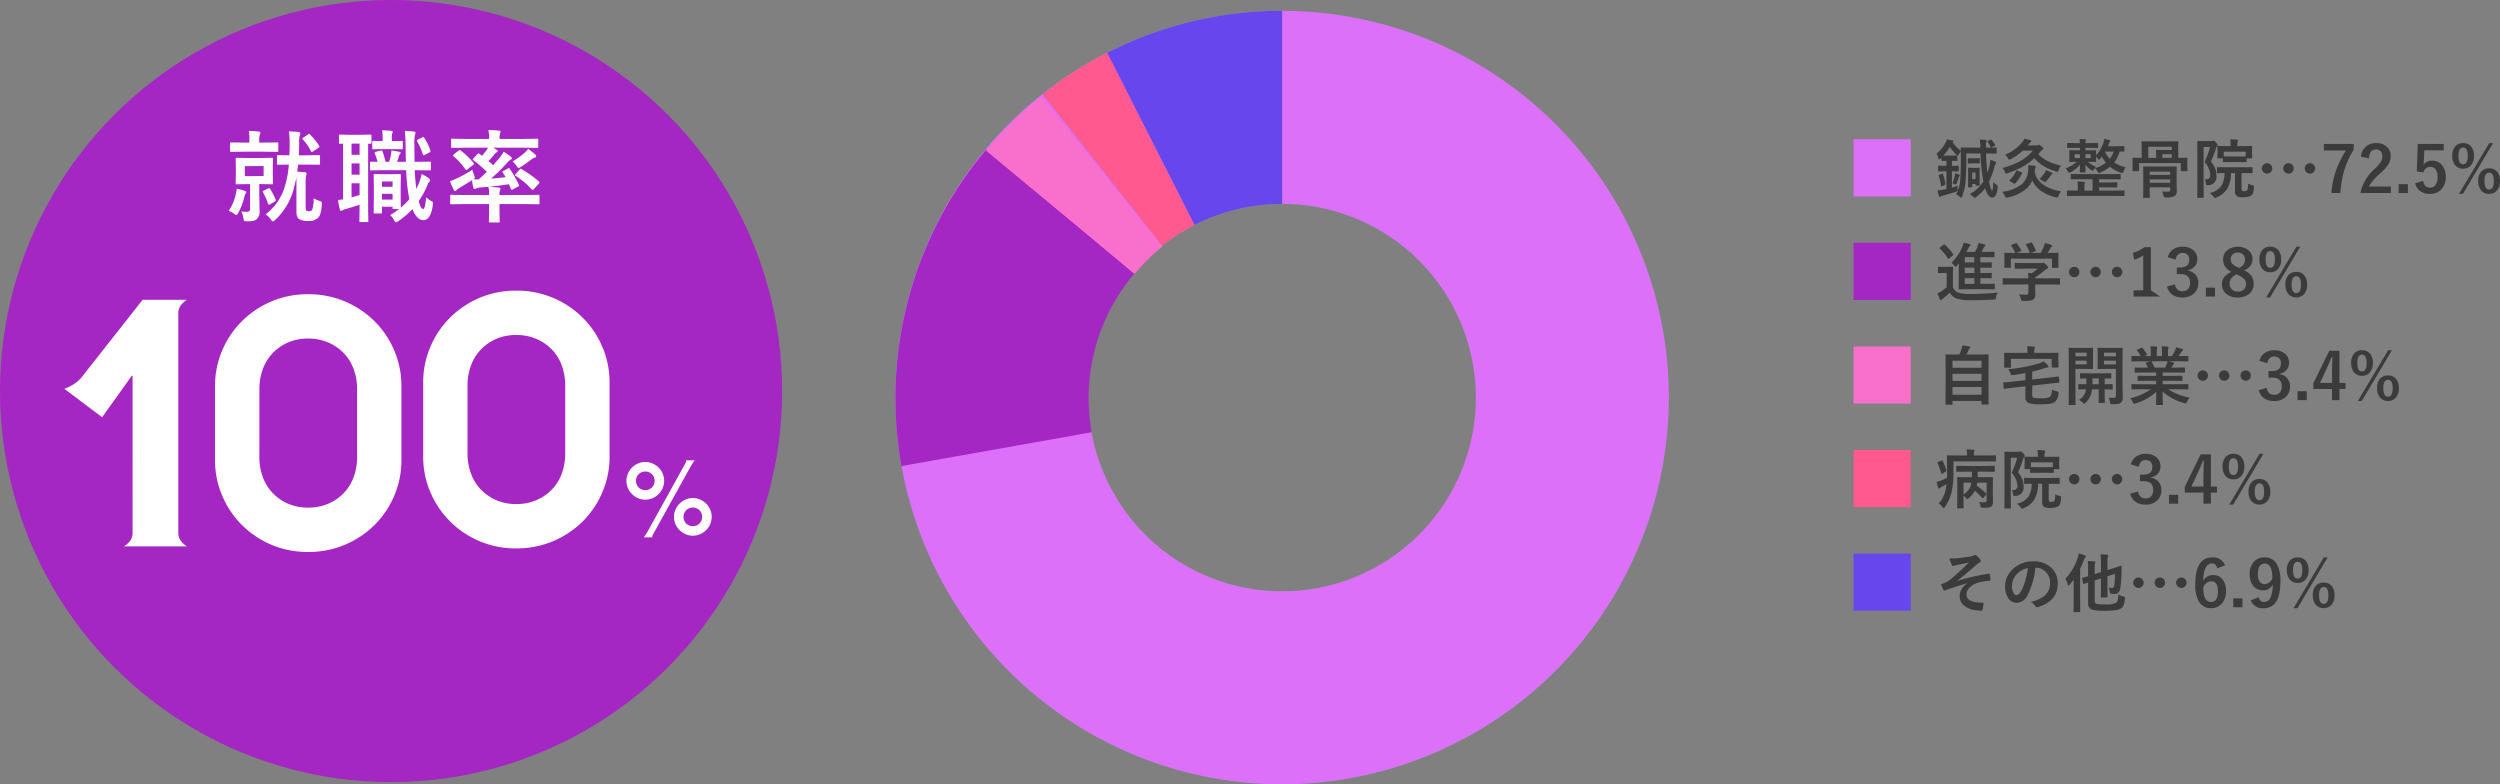
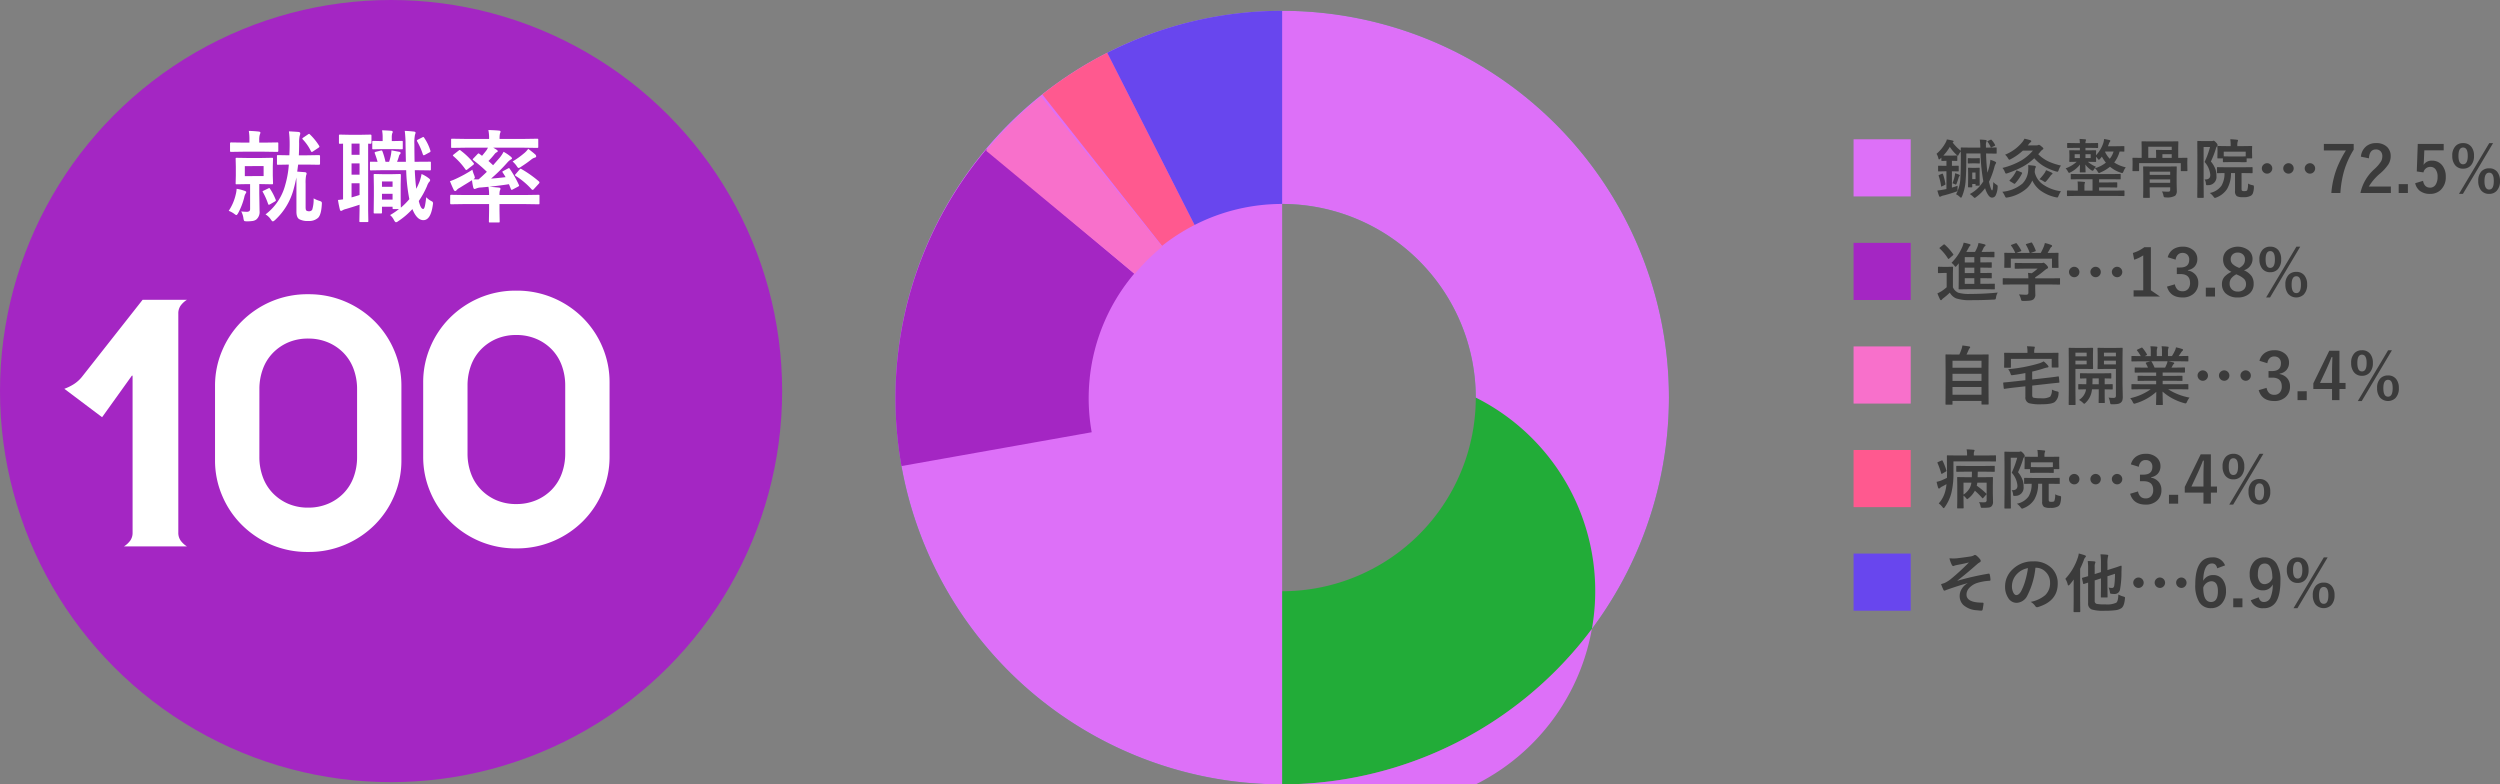
<svg xmlns="http://www.w3.org/2000/svg" width="700" height="219.627" viewBox="0 0 700 219.627">
  <rect x="0" y="0" width="700" height="219.627" fill="#808080" stroke="none" />
  <defs>
    <clipPath id="clip-path">
      <rect id="長方形_826" data-name="長方形 826" width="216.603" height="216.601" fill="none" />
    </clipPath>
  </defs>
  <g id="sk100" transform="translate(-533 -3856)">
    <g id="グループ_1511" data-name="グループ 1511" transform="translate(52 646)">
      <circle id="楕円形_95" data-name="楕円形 95" cx="109.5" cy="109.5" r="109.5" transform="translate(481 3210)" fill="#a426c3" />
      <path id="パス_23314" data-name="パス 23314" d="M23.023-13.918H20.48l-.26,1.969,2.188.164q.437.082.438.355a1.789,1.789,0,0,1-.137.561,10.2,10.2,0,0,0-.137,2.27v6.617q0,.752.219.943a1.306,1.306,0,0,0,.738.191,1.02,1.02,0,0,0,.889-.424,9.837,9.837,0,0,0,.4-3.186,8.444,8.444,0,0,0,1.572.684A1.71,1.71,0,0,1,27-3.5a.612.612,0,0,1,.123.438q0,.109-.014.287Q26.947.109,26.072.984a3.732,3.732,0,0,1-2.721.889,4.861,4.861,0,0,1-2.516-.479Q20,.943,20-.752V-8.545q0-1.258-.027-1.764-.26,1.5-.834,3.555a18.1,18.1,0,0,1-5.1,8.34q-.438.4-.643.4t-.506-.451a4.555,4.555,0,0,0-1.545-1.5A15.181,15.181,0,0,0,16.871-8.23a27.046,27.046,0,0,0,1-5.687l-3.021.055q-.219,0-.26-.055a.471.471,0,0,1-.041-.246V-16.27q0-.219.055-.26a.471.471,0,0,1,.246-.041l3.172.055q.082-1.49.082-3.09a27.793,27.793,0,0,0-.205-3.609q1.258.041,2.748.164.424.1.424.369a2.16,2.16,0,0,1-.164.725,8.842,8.842,0,0,0-.15,2.105q0,1.7-.082,3.336h2.352l3.295-.055q.287,0,.287.3v2.105q0,.3-.287.3ZM6.3-15.764h3.828l3.008-.055q.232,0,.273.055a.51.51,0,0,1,.041.26l-.068,2.146v2.5l.068,2.146q0,.232-.055.273a.51.51,0,0,1-.26.041l-3.008-.055H9.6v2.68L9.68-.916a2.739,2.739,0,0,1-.916,2.379,2.27,2.27,0,0,1-1.039.41,10.768,10.768,0,0,1-1.559.1q-.684,0-.807-.137a2.347,2.347,0,0,1-.205-.766A5.806,5.806,0,0,0,4.539-.807,11.662,11.662,0,0,0,6-.7,1.215,1.215,0,0,0,6.85-.916a.934.934,0,0,0,.178-.643V-8.449H6.3l-3.008.055q-.232,0-.273-.055a.51.51,0,0,1-.041-.26l.055-2.146v-2.5L2.98-15.5q0-.232.055-.273a.51.51,0,0,1,.26-.041Zm4.512,5.072v-2.8H5.551v2.8ZM5.182-17.527l-3.5.055a.242.242,0,0,1-.273-.273v-2.078q0-.3.273-.3l3.5.055H6.836v-.711a14.575,14.575,0,0,0-.164-2.57q1.531.041,2.789.191.451.055.451.287a1.765,1.765,0,0,1-.164.561,4.951,4.951,0,0,0-.164,1.559v.684h1.5l3.527-.055a.433.433,0,0,1,.273.055.471.471,0,0,1,.041.246v2.078q0,.273-.314.273l-3.527-.055ZM1.039-.957A13.821,13.821,0,0,0,3.021-5.605a7.543,7.543,0,0,0,.232-1.531,11.938,11.938,0,0,1,2.283.588q.424.15.424.328A.741.741,0,0,1,5.77-5.8,3.11,3.11,0,0,0,5.4-4.785,18.642,18.642,0,0,1,3.719-.4Q3.377.219,3.2.219a1,1,0,0,1-.479-.246A6.164,6.164,0,0,0,1.039-.957ZM23.8-22.34a16.378,16.378,0,0,1,2.557,3.158.636.636,0,0,1,.082.232q0,.15-.314.355l-1.518,1.012a.626.626,0,0,1-.3.123q-.109,0-.232-.178a12.916,12.916,0,0,0-2.3-3.336.384.384,0,0,1-.123-.219q0-.1.273-.287l1.313-.889a.8.8,0,0,1,.314-.15Q23.639-22.518,23.8-22.34ZM12.633-7.109a16.56,16.56,0,0,1,1.572,3.049.535.535,0,0,1,.041.178q0,.137-.273.3l-1.34.779a.991.991,0,0,1-.355.137q-.123,0-.205-.219a18.976,18.976,0,0,0-1.463-3.309.6.6,0,0,1-.1-.219q0-.068.328-.219l1.23-.588a.891.891,0,0,1,.314-.123Q12.5-7.342,12.633-7.109Zm42.407-4.17a9.569,9.569,0,0,1,2.064,1.23q.342.287.342.492a.817.817,0,0,1-.314.533,4.205,4.205,0,0,0-.574,1.135,23.445,23.445,0,0,1-2.3,4.17q.533,2.229,1.23,2.229.287,0,.479-.807.164-.7.383-2.488a5.011,5.011,0,0,0,1.49,1.121.609.609,0,0,1,.41.533,3.833,3.833,0,0,1-.068.574q-.588,4.2-2.639,4.2-1.818,0-3.076-3.1a20.918,20.918,0,0,1-3.951,3.377,1.391,1.391,0,0,1-.615.314q-.287,0-.643-.725A4.244,4.244,0,0,0,46.222.219,18.974,18.974,0,0,0,48.71-1.463H47.234a.433.433,0,0,1-.273-.055.471.471,0,0,1-.041-.246v-.342H43.952V-.533A.411.411,0,0,1,43.9-.28a.411.411,0,0,1-.253.048H41.943q-.232,0-.273-.055a.471.471,0,0,1-.041-.246l.055-4.648V-7.643l-.055-3.336q0-.219.055-.26a.51.51,0,0,1,.26-.041l2.352.055h2.324l2.352-.055q.273,0,.273.3l-.055,2.666V-5.77q0,3.35.055,3.91a19.05,19.05,0,0,0,2.379-2.393q-.082-.314-.191-.984a48.359,48.359,0,0,1-.7-7.109H44.185l-3.309.055q-.205,0-.246-.055a.647.647,0,0,1-.041-.287v-1.818q0-.205.055-.246a.559.559,0,0,1,.232-.027l1.846.027a23.442,23.442,0,0,0-.752-2.3.631.631,0,0,1-.068-.246q0-.178.342-.26l1.34-.328a1.122,1.122,0,0,1,.246-.041q.15,0,.26.26a19.993,19.993,0,0,1,.848,2.912h1.012a14.057,14.057,0,0,0,.52-1.982q.109-.67.15-1.217l2.27.424a.309.309,0,0,1,.273.314.448.448,0,0,1-.137.328.862.862,0,0,0-.287.451,15.121,15.121,0,0,1-.561,1.682h2.475q-.014-.246-.1-4.73a31.619,31.619,0,0,0-.219-3.924q1.094.027,2.543.191.479.055.479.314a1.753,1.753,0,0,1-.164.588,12,12,0,0,0-.164,2.748q0,1.9.055,4.813h.41l3.842-.027a.5.5,0,0,1,.273.041.391.391,0,0,1,.041.232v1.818q0,.246-.068.3a.427.427,0,0,1-.246.041L53.5-12.346H53.14q.123,3.021.424,5.209.492-.971.916-2.023A12.715,12.715,0,0,0,55.04-11.279ZM43.952-4.115h2.967V-5.742H43.952Zm2.967-5.072H43.952V-7.7h2.967Zm-14.7-10.555q-.232,0-.273-.055a.471.471,0,0,1-.041-.246v-1.969q0-.219.055-.26a.51.51,0,0,1,.26-.041l2.734.055h3.021l2.748-.055q.287,0,.287.3v1.969q0,.3-.287.3t-.643-.027v18.7l.055,2.939q0,.232-.055.273a.647.647,0,0,1-.287.041H37.923q-.219,0-.26-.055a.51.51,0,0,1-.041-.26l.055-2.939V-2.68q-1.846.615-3.814,1.2a3.286,3.286,0,0,0-.916.342.99.99,0,0,1-.451.191q-.232,0-.328-.369a27.074,27.074,0,0,1-.533-2.693q.137,0,1.422-.164v-15.6ZM37.677-5.4V-8.682H35.435V-4.73Q36.351-4.977,37.677-5.4Zm-2.242-5.687h2.242v-3.158H35.435Zm0-5.564h2.242V-19.8H35.435Zm11.43-1.6H44.007l-2.461.055a.433.433,0,0,1-.273-.055.471.471,0,0,1-.041-.246v-1.736q0-.232.068-.273a.427.427,0,0,1,.246-.041l2.461.055h.137v-.889a11.116,11.116,0,0,0-.164-2.133q1.436.041,2.543.137.451.041.451.342a1.439,1.439,0,0,1-.164.41,4.327,4.327,0,0,0-.109,1.271v.861h.164l2.611-.055q.219,0,.26.055a.51.51,0,0,1,.041.26V-18.5q0,.219-.055.26a.471.471,0,0,1-.246.041Zm8.955-3.1a13.369,13.369,0,0,1,1.682,3.5.675.675,0,0,1,.041.205q0,.164-.232.287l-1.367.738a.829.829,0,0,1-.314.1q-.137,0-.246-.3a19.077,19.077,0,0,0-1.572-3.582.544.544,0,0,1-.082-.232q0-.123.328-.3l1.217-.615a.49.49,0,0,1,.246-.082Q55.669-21.643,55.82-21.355Zm11.372,2.707-3.582.055q-.219,0-.26-.055a.471.471,0,0,1-.041-.246v-1.941a.465.465,0,0,1,.055-.287.427.427,0,0,1,.246-.041l3.582.055h6.754a10.771,10.771,0,0,0-.205-2.488q1.969.055,2.994.164.424.041.424.3a1.728,1.728,0,0,1-.164.506,6.37,6.37,0,0,0-.109,1.518H83.83l3.555-.055q.246,0,.287.068a.51.51,0,0,1,.041.26v1.941q0,.219-.055.26a.552.552,0,0,1-.273.041l-3.555-.055H75.121q.738.437.916.561.342.219.342.424,0,.15-.314.3a1.76,1.76,0,0,0-.588.506,21.673,21.673,0,0,1-1.709,1.928q.178.15,1.3,1.189.355-.4,1.846-2.105A9.221,9.221,0,0,0,78.006-17.5a13.3,13.3,0,0,1,2.051,1.395q.3.273.3.451t-.369.342a4.746,4.746,0,0,0-.971.861,45.434,45.434,0,0,1-4.512,4.457q1.572-.109,4.061-.4-.355-.629-.82-1.312a.466.466,0,0,1-.082-.205q0-.1.314-.246l1.313-.7a.546.546,0,0,1,.219-.082q.1,0,.232.219A29.208,29.208,0,0,1,82.286-8.23a.62.62,0,0,1,.068.219q0,.109-.287.26l-1.518.807a.57.57,0,0,1-.26.1q-.164,0-.273-.314L79.51-8.422q-2.98.451-5.482.7l2.68.246q.424.055.424.342a1.262,1.262,0,0,1-.164.479A4.169,4.169,0,0,0,76.858-5.4h7.41l3.5-.055q.219,0,.26.055a.613.613,0,0,1,.027.246V-3.1a.465.465,0,0,1-.041.26.427.427,0,0,1-.246.041l-3.5-.055h-7.41V-.984l.055,2.967a.433.433,0,0,1-.055.273.51.51,0,0,1-.26.041H74.192q-.219,0-.26-.055a.51.51,0,0,1-.041-.26l.055-2.967V-2.857H66.836l-3.5.055q-.287,0-.287-.3V-5.154q0-.3.287-.3l3.5.055h7.109a11.7,11.7,0,0,0-.178-2.3q-1.791.178-2.488.219a4.043,4.043,0,0,0-1.012.287,1.243,1.243,0,0,1-.41.109q-.205,0-.342-.4a16.461,16.461,0,0,1-.355-2.064q-.629.41-1.777,1.107T65.743-7.424a2.711,2.711,0,0,0-.848.615q-.219.287-.41.287a.431.431,0,0,1-.4-.246q-.533-1.066-1.094-2.5a14.91,14.91,0,0,0,1.846-.752,34.955,34.955,0,0,0,4.43-2.461,8.76,8.76,0,0,0,.506,1.531,4.222,4.222,0,0,1,.191.684q0,.191-.4.465l1.135.041q.123,0,.3-.014.807-.67,2.324-2.119a37.664,37.664,0,0,0-3.76-3.227q-.191-.123-.191-.219a.424.424,0,0,1,.137-.26l1.148-1.2q.219-.246.342-.246a.4.4,0,0,1,.219.109l.752.561q.848-1.012,1.244-1.545a6.4,6.4,0,0,0,.41-.725ZM83.01-12.66a31.821,31.821,0,0,1,4.908,3.473.628.628,0,0,1,.137.26.536.536,0,0,1-.137.3L86.483-7.055a.483.483,0,0,1-.355.219.523.523,0,0,1-.314-.191,20.88,20.88,0,0,0-4.43-3.719q-.191-.15-.191-.232t.205-.3L82.5-12.551q.164-.205.273-.205A.577.577,0,0,1,83.01-12.66ZM84.9-18.334q1.34,1.012,2.01,1.613a.726.726,0,0,1,.219.506q0,.273-.424.369a2.681,2.681,0,0,0-.971.533,33.83,33.83,0,0,1-2.8,1.982,1.99,1.99,0,0,1-.7.369q-.232,0-.588-.588a6.68,6.68,0,0,0-1.121-1.23,25.169,25.169,0,0,0,3.309-2.379A6.019,6.019,0,0,0,84.9-18.334Zm-18.936.465a20.619,20.619,0,0,1,3.637,3.5.462.462,0,0,1,.109.246q0,.137-.273.342l-1.545,1.2a.585.585,0,0,1-.342.178.293.293,0,0,1-.219-.15,19.706,19.706,0,0,0-3.377-3.719q-.15-.137-.15-.205t.232-.273l1.395-1.094a.7.7,0,0,1,.3-.164A.374.374,0,0,1,65.961-17.869Z" transform="translate(544 3270)" fill="#fff" />
      <path id="パス_23313" data-name="パス 23313" d="M25.123-47.821h-.194l-8.342,11.64L6.014-44.135a13.574,13.574,0,0,0,2.668-1.309,9.408,9.408,0,0,0,2.377-2.183L27.936-69.064H40.352a6.412,6.412,0,0,0-1.746,1.6,3.737,3.737,0,0,0-.679,2.279v61.3a3.737,3.737,0,0,0,.679,2.28A6.413,6.413,0,0,0,40.352,0H22.7a6.412,6.412,0,0,0,1.746-1.6,3.737,3.737,0,0,0,.679-2.28Zm35.5,22.8A16.07,16.07,0,0,0,61.6-19.4a12.689,12.689,0,0,0,2.813,4.51,13.339,13.339,0,0,0,4.316,2.958A13.95,13.95,0,0,0,74.3-10.864a14.047,14.047,0,0,0,5.529-1.067A13.205,13.205,0,0,0,84.2-14.89a12.689,12.689,0,0,0,2.813-4.51,16.07,16.07,0,0,0,.97-5.626V-44.038a16.07,16.07,0,0,0-.97-5.626A12.689,12.689,0,0,0,84.2-54.175a13.205,13.205,0,0,0-4.365-2.958A14.047,14.047,0,0,0,74.3-58.2a13.95,13.95,0,0,0-5.577,1.067,13.339,13.339,0,0,0-4.316,2.958A12.689,12.689,0,0,0,61.6-49.664a16.07,16.07,0,0,0-.97,5.626ZM48.209-45.008a24.978,24.978,0,0,1,1.94-9.7,25.551,25.551,0,0,1,5.432-8.2,26.282,26.282,0,0,1,8.245-5.626A25.791,25.791,0,0,1,74.3-70.616,25.889,25.889,0,0,1,84.73-68.531,26.133,26.133,0,0,1,93.023-62.9a25.551,25.551,0,0,1,5.432,8.2,24.978,24.978,0,0,1,1.94,9.7v20.952a24.978,24.978,0,0,1-1.94,9.7,25.551,25.551,0,0,1-5.432,8.2A26.133,26.133,0,0,1,84.73-.534,25.889,25.889,0,0,1,74.3,1.552,25.791,25.791,0,0,1,63.826-.534,26.282,26.282,0,0,1,55.581-6.16a25.551,25.551,0,0,1-5.432-8.2,24.978,24.978,0,0,1-1.94-9.7Z" transform="translate(493 3363)" fill="#fff" />
      <path id="パス_23312" data-name="パス 23312" d="M15.908-25.026a16.07,16.07,0,0,0,.97,5.626,12.689,12.689,0,0,0,2.813,4.51,13.339,13.339,0,0,0,4.317,2.958,13.95,13.95,0,0,0,5.577,1.067,14.047,14.047,0,0,0,5.529-1.067,13.205,13.205,0,0,0,4.365-2.958,12.689,12.689,0,0,0,2.813-4.51,16.07,16.07,0,0,0,.97-5.626V-44.038a16.071,16.071,0,0,0-.97-5.626,12.689,12.689,0,0,0-2.813-4.511,13.205,13.205,0,0,0-4.365-2.958A14.047,14.047,0,0,0,29.585-58.2a13.95,13.95,0,0,0-5.577,1.067,13.339,13.339,0,0,0-4.317,2.958,12.689,12.689,0,0,0-2.813,4.511,16.07,16.07,0,0,0-.97,5.626ZM3.492-45.008a24.978,24.978,0,0,1,1.94-9.7,25.551,25.551,0,0,1,5.432-8.2,26.282,26.282,0,0,1,8.245-5.626,25.791,25.791,0,0,1,10.476-2.086,25.889,25.889,0,0,1,10.427,2.086A26.133,26.133,0,0,1,48.306-62.9a25.551,25.551,0,0,1,5.432,8.2,24.978,24.978,0,0,1,1.94,9.7v20.952a24.978,24.978,0,0,1-1.94,9.7,25.551,25.551,0,0,1-5.432,8.2A26.133,26.133,0,0,1,40.013-.534,25.889,25.889,0,0,1,29.585,1.552,25.791,25.791,0,0,1,19.109-.534,26.282,26.282,0,0,1,10.864-6.16a25.551,25.551,0,0,1-5.432-8.2,24.978,24.978,0,0,1-1.94-9.7Z" transform="translate(596 3362)" fill="#fff" />
-       <path id="パス_23311" data-name="パス 23311" d="M3.074-15.37a2.608,2.608,0,0,0,.2,1.03,2.579,2.579,0,0,0,.551.826,2.579,2.579,0,0,0,.826.551,2.608,2.608,0,0,0,1.03.2,2.608,2.608,0,0,0,1.03-.2,2.579,2.579,0,0,0,.826-.551,2.579,2.579,0,0,0,.551-.826,2.608,2.608,0,0,0,.2-1.03,2.608,2.608,0,0,0-.2-1.029,2.579,2.579,0,0,0-.551-.827,2.579,2.579,0,0,0-.826-.551,2.608,2.608,0,0,0-1.03-.2,2.608,2.608,0,0,0-1.03.2,2.579,2.579,0,0,0-.826.551,2.579,2.579,0,0,0-.551.827A2.608,2.608,0,0,0,3.074-15.37Zm-2.668,0a5.093,5.093,0,0,1,.421-2.045A5.244,5.244,0,0,1,1.972-19.1a5.6,5.6,0,0,1,1.682-1.131,4.991,4.991,0,0,1,2.03-.42,4.991,4.991,0,0,1,2.03.42A5.6,5.6,0,0,1,9.4-19.1a5.244,5.244,0,0,1,1.146,1.682,5.093,5.093,0,0,1,.42,2.045,5.061,5.061,0,0,1-.42,2.059A5.288,5.288,0,0,1,9.4-11.644a5.6,5.6,0,0,1-1.682,1.131,4.991,4.991,0,0,1-2.03.42,4.991,4.991,0,0,1-2.03-.42,5.6,5.6,0,0,1-1.682-1.131A5.288,5.288,0,0,1,.827-13.311,5.061,5.061,0,0,1,.406-15.37ZM16.385-5.278a2.608,2.608,0,0,0,.2,1.03,2.579,2.579,0,0,0,.551.827,2.579,2.579,0,0,0,.827.551,2.608,2.608,0,0,0,1.029.2,2.608,2.608,0,0,0,1.029-.2,2.579,2.579,0,0,0,.827-.551,2.579,2.579,0,0,0,.551-.827,2.608,2.608,0,0,0,.2-1.03,2.609,2.609,0,0,0-.2-1.03,2.579,2.579,0,0,0-.551-.826,2.579,2.579,0,0,0-.827-.551A2.608,2.608,0,0,0,19-7.888a2.608,2.608,0,0,0-1.029.2,2.579,2.579,0,0,0-.827.551,2.579,2.579,0,0,0-.551.826A2.608,2.608,0,0,0,16.385-5.278Zm-2.668,0a5.093,5.093,0,0,1,.42-2.044A5.244,5.244,0,0,1,15.283-9a5.6,5.6,0,0,1,1.682-1.131,4.991,4.991,0,0,1,2.03-.42,4.991,4.991,0,0,1,2.03.42A5.6,5.6,0,0,1,22.707-9a5.244,5.244,0,0,1,1.146,1.682,5.093,5.093,0,0,1,.42,2.044,5.061,5.061,0,0,1-.42,2.059,5.288,5.288,0,0,1-1.146,1.668A5.6,5.6,0,0,1,21.025-.421,4.991,4.991,0,0,1,19,0a4.991,4.991,0,0,1-2.03-.421,5.6,5.6,0,0,1-1.682-1.131,5.288,5.288,0,0,1-1.145-1.668A5.061,5.061,0,0,1,13.717-5.278Zm5.8-15.834q-.261.348-.507.711t-.479.74L8.033-.7a5.183,5.183,0,0,0-.406.87.393.393,0,0,0,.116.29H5.249q.261-.348.508-.711t.478-.74l10.5-18.966a5.183,5.183,0,0,0,.406-.87.393.393,0,0,0-.116-.29Z" transform="translate(656 3360)" fill="#fff" />
    </g>
    <g id="グループ_4799" data-name="グループ 4799">
      <g id="グループ_1826" data-name="グループ 1826" transform="translate(783.699 3859.026)" clip-path="url(#clip-path)">
        <path id="パス_7859" data-name="パス 7859" d="M108.3,216.6A108.3,108.3,0,1,1,216.6,108.3,108.424,108.424,0,0,1,108.3,216.6m0-162.52A54.219,54.219,0,1,0,162.52,108.3,54.281,54.281,0,0,0,108.3,54.081" fill="#22ac38" />
-         <path id="パス_7860" data-name="パス 7860" d="M108.3,216.6A108.3,108.3,0,1,1,216.6,108.3,108.424,108.424,0,0,1,108.3,216.6m0-162.52A54.219,54.219,0,1,0,162.52,108.3,54.281,54.281,0,0,0,108.3,54.081" fill="#dd70f8" />
+         <path id="パス_7860" data-name="パス 7860" d="M108.3,216.6A108.3,108.3,0,1,1,216.6,108.3,108.424,108.424,0,0,1,108.3,216.6A54.219,54.219,0,1,0,162.52,108.3,54.281,54.281,0,0,0,108.3,54.081" fill="#dd70f8" />
        <path id="パス_7861" data-name="パス 7861" d="M54.081,95.885a53.907,53.907,0,0,1,9.31-30.346L18.6,35.269a107.993,107.993,0,0,0-14.33,90.644l51.951-15a54.06,54.06,0,0,1-2.136-15.033" transform="matrix(0.995, 0.105, -0.105, 0.995, 10.682, 1.741)" fill="#a426c3" />
        <path id="パス_7863" data-name="パス 7863" d="M63.969,62.749a54.318,54.318,0,0,1,9.1-5.843L48.615,8.693A108.5,108.5,0,0,0,30.437,20.365Z" transform="translate(10.715 3.06)" fill="#ff598f" />
        <path id="パス_7864" data-name="パス 7864" d="M68.336,59.965a53.862,53.862,0,0,1,24.518-5.884V0A107.587,107.587,0,0,0,43.882,11.753Z" transform="translate(15.448)" fill="#6846ee" />
        <path id="パス_23310" data-name="パス 23310" d="M63.969,62.749a54.318,54.318,0,0,1,9.1-5.843L48.615,8.693A108.5,108.5,0,0,0,30.437,20.365Z" transform="matrix(0.978, -0.208, 0.208, 0.978, -8.581, 25.601)" fill="#f870cb" />
      </g>
    </g>
    <path id="パス_23309" data-name="パス 23309" d="M29.206-10.468q.149,0,.176.035a.328.328,0,0,1,.026.167v1.116a.32.32,0,0,1-.035.193.328.328,0,0,1-.167.026L27.9-8.974v1.406L29.61-7.6q.141,0,.167.044a.355.355,0,0,1,.026.176v1.169a.3.3,0,0,1-.035.185A.3.3,0,0,1,29.61-6L27.9-6.038v4.57q.958-.29,1.6-.519-.035.633-.035.976.009.105.009.193a.441.441,0,0,1-.114.36,2.745,2.745,0,0,1-.431.176q-1.67.589-3.278.993a2.919,2.919,0,0,0-.773.255.754.754,0,0,1-.29.123A.282.282,0,0,1,24.3.853a14.376,14.376,0,0,1-.475-1.5q.94-.114,1.784-.272l.756-.149V-6.038h-.431L24.205-6q-.123,0-.149-.035a.387.387,0,0,1-.026-.176V-7.383a.32.32,0,0,1,.035-.193.229.229,0,0,1,.141-.026l1.731.035h.431V-8.974l-1.2.044q-.158,0-.193-.044a.355.355,0,0,1-.026-.176v-.7l-.343.308q-.22.193-.3.193-.123,0-.2-.343a3.787,3.787,0,0,0-.519-1.239,10.779,10.779,0,0,0,2.514-3.076,3.157,3.157,0,0,0,.378-.949,13.989,13.989,0,0,1,1.582.308q.308.062.308.211,0,.185-.29.308a11.665,11.665,0,0,0,2.312,2.338q-.018-.431-.018-.712,0-.149.035-.176a.3.3,0,0,1,.158-.026l2.435.035h2.856a17.971,17.971,0,0,0-.158-2.25,14.223,14.223,0,0,1,1.635.123q.29.035.29.185a.969.969,0,0,1-.088.36,2.2,2.2,0,0,0-.114.879v.7h.439l2.373-.035q.141,0,.167.035a.3.3,0,0,1,.026.158v1.336q0,.141-.035.167a.3.3,0,0,1-.158.026l-2.373-.035h-.4a53.837,53.837,0,0,0,.378,5.379q.308-.888.545-1.8a15.178,15.178,0,0,0,.29-1.811,8.723,8.723,0,0,1,1.31.5q.29.158.29.308a.634.634,0,0,1-.141.325,3.52,3.52,0,0,0-.36.984A23.764,23.764,0,0,1,38.285-3.1q.554,2.4.861,2.4.149,0,.22-.58.053-.448.123-1.749a3.854,3.854,0,0,0,.94.773q.281.167.281.369,0,.053-.009.211A5.785,5.785,0,0,1,40.1.8a1.137,1.137,0,0,1-1.02.527q-.5,0-1-.7A7.153,7.153,0,0,1,37.187-1.3,11.946,11.946,0,0,1,34.7,1.16a1.145,1.145,0,0,1-.431.255q-.088,0-.413-.325a6.18,6.18,0,0,0-.94-.756,9.847,9.847,0,0,0,3.779-3.56,51.976,51.976,0,0,1-.791-7.8H31.931v1.239q0,3.867-.185,6.337A14.192,14.192,0,0,1,30.727,1q-.167.36-.272.36t-.378-.255A4.143,4.143,0,0,0,29.065.4a10.7,10.7,0,0,0,1.213-4.623Q30.4-6.17,30.4-9.782q0-1.38-.018-1.811a4.828,4.828,0,0,0-.633.967q-.105.237-.185.237t-.378-.272a11.2,11.2,0,0,1-1.872-2.215,12.825,12.825,0,0,1-1.811,2.426q.211.026,1.02.026h1.283ZM35.473-7.04q.149,0,.176.044a.355.355,0,0,1,.026.176l-.018,1.187V-4.57l.018,2.355a.286.286,0,0,1-.031.171.264.264,0,0,1-.163.031h-.773q-.149,0-.176-.044a.275.275,0,0,1-.026-.158v-.272h-.914v.738a.286.286,0,0,1-.031.171.286.286,0,0,1-.171.031H32.6q-.141,0-.167-.035a.328.328,0,0,1-.026-.167L32.44-4.28V-5.309L32.405-6.82a.32.32,0,0,1,.035-.193A.3.3,0,0,1,32.6-7.04L33.592-7h.914ZM34.506-5.7h-.914V-3.85h.914Zm1.011-4.017q.141,0,.167.035a.328.328,0,0,1,.026.167v1.081a.3.3,0,0,1-.035.185.3.3,0,0,1-.158.026l-.94-.035H33.46l-.914.035a.278.278,0,0,1-.176-.035.355.355,0,0,1-.026-.176V-9.519q0-.141.044-.176a.275.275,0,0,1,.158-.026l.914.035h1.116ZM25.4-5.221A14.945,14.945,0,0,1,26.077-2.5q.009.079.009.1,0,.114-.22.211l-.7.343a.705.705,0,0,1-.22.079q-.07,0-.079-.167A14.409,14.409,0,0,0,24.2-4.72a.51.51,0,0,1-.026-.132q0-.105.2-.185l.686-.29a.53.53,0,0,1,.185-.053Q25.339-5.379,25.4-5.221Zm2.646,2.558A11.085,11.085,0,0,0,28.7-4.79a5.746,5.746,0,0,0,.088-.7,7.938,7.938,0,0,1,1.134.4q.176.1.176.2a.269.269,0,0,1-.088.193,1.1,1.1,0,0,0-.22.387q-.281.967-.589,1.74-.105.255-.2.255a.915.915,0,0,1-.264-.088A2.219,2.219,0,0,0,28.046-2.663Zm11-12.111a5.934,5.934,0,0,1,.923,1.327.288.288,0,0,1,.044.132q0,.088-.229.193l-.721.325a.607.607,0,0,1-.193.062q-.079,0-.149-.158a8,8,0,0,0-.809-1.362.328.328,0,0,1-.079-.149q0-.062.167-.141l.686-.308a.532.532,0,0,1,.176-.053Q38.944-14.906,39.041-14.774Zm3.744,4.087a12.081,12.081,0,0,0,4.808-3.507,5.3,5.3,0,0,0,.615-.976q.87.185,1.652.431.255.105.255.29,0,.158-.237.308a3.023,3.023,0,0,0-.519.571l-.22.272h2.47a1.036,1.036,0,0,0,.448-.088.821.821,0,0,1,.237-.07,2.032,2.032,0,0,1,.642.431q.563.422.563.65,0,.149-.2.246a2.784,2.784,0,0,0-.642.615q-.2.255-.6.686a10.04,10.04,0,0,0,2.971,2.083,17.337,17.337,0,0,0,3.4,1.1,4.733,4.733,0,0,0-.65,1.283q-.141.448-.325.448A2.442,2.442,0,0,1,57.041-6a15.282,15.282,0,0,1-3.5-1.512,11.829,11.829,0,0,1-2.584-2.18,15.82,15.82,0,0,1-3.384,2.443,29.687,29.687,0,0,1-4.1,1.749,2.06,2.06,0,0,1-.4.105q-.185,0-.36-.466a3.1,3.1,0,0,0-.668-1.116A20.314,20.314,0,0,0,47.329-9.07a13.346,13.346,0,0,0,3.252-2.769H47.769a15.4,15.4,0,0,1-3.4,2.4,1.129,1.129,0,0,1-.413.158q-.1,0-.36-.413A4.057,4.057,0,0,0,42.785-10.687ZM58.43-.448A7.1,7.1,0,0,0,57.762.809q-.176.483-.36.483a3.833,3.833,0,0,1-.4-.053,11.369,11.369,0,0,1-4.412-1.96,7.6,7.6,0,0,1-2.18-2.733,6.685,6.685,0,0,1-1.564,2.2,10.977,10.977,0,0,1-5.361,2.54,2.374,2.374,0,0,1-.378.053q-.176,0-.4-.483a4.707,4.707,0,0,0-.7-1.16,10.265,10.265,0,0,0,5.616-2.268,5.785,5.785,0,0,0,1.635-3.744q.026-.272.026-.659t-.026-.8q1.178.105,1.819.2.325.079.325.272a1.233,1.233,0,0,1-.141.352,2.417,2.417,0,0,0-.149.835l-.035.281a5.67,5.67,0,0,0,2.338,3.5A11.4,11.4,0,0,0,58.43-.448ZM46.274-6.2l1.116.457q.167.079.167.167a.558.558,0,0,1-.035.158,12.546,12.546,0,0,1-1.89,2.751q-.132.141-.211.141a.422.422,0,0,1-.2-.088l-1.028-.633q-.176-.114-.176-.176a.317.317,0,0,1,.088-.149A9.311,9.311,0,0,0,45.9-6.135q.062-.132.141-.132A.821.821,0,0,1,46.274-6.2ZM52.4-3.814a13.689,13.689,0,0,0,1.441-1.731,4.019,4.019,0,0,0,.413-.809q.984.4,1.468.633.343.167.343.308t-.211.264a1.266,1.266,0,0,0-.343.36q-.422.606-1.116,1.424-.272.325-.413.325a1.016,1.016,0,0,1-.448-.22A4.928,4.928,0,0,0,52.4-3.814ZM62.613-12.6l-2.25.035q-.149,0-.176-.035a.355.355,0,0,1-.026-.176v-.993q0-.141.035-.167a.328.328,0,0,1,.167-.026l2.25.035h1.116q-.035-.738-.1-1.169.624.018,1.582.105.237.026.237.167a.43.43,0,0,1-.044.176,1.17,1.17,0,0,0-.044.123,2.03,2.03,0,0,0-.07.6h1.1l2.25-.035q.141,0,.167.035a.3.3,0,0,1,.026.158v.993a.3.3,0,0,1-.035.185.3.3,0,0,1-.158.026l-2.25-.035h-1.1v.7h.738l2.048-.035q.149,0,.176.044a.355.355,0,0,1,.026.176l-.035,1v.185a9.1,9.1,0,0,0,2.048-3.437,6.274,6.274,0,0,0,.22-1.116q.633.1,1.468.29.272.062.272.211a.458.458,0,0,1-.105.272,1.526,1.526,0,0,0-.308.589q-.132.378-.264.668h2.136L76-13.087q.141,0,.167.044a.468.468,0,0,1,.018.176v1.116a.324.324,0,0,1-.026.176.394.394,0,0,1-.158.018q-.413,0-1.151-.018A8.492,8.492,0,0,1,73.336-8.5a9.746,9.746,0,0,0,3.243,1.354,4.263,4.263,0,0,0-.633,1.134q-.193.466-.36.466a1.523,1.523,0,0,1-.413-.105,9.067,9.067,0,0,1-3.006-1.661,11.257,11.257,0,0,1-2.7,1.608,1.168,1.168,0,0,1-.4.158q-.123,0-.378-.431a4.191,4.191,0,0,0-.738-.923,8.483,8.483,0,0,0,3.059-1.564,10.242,10.242,0,0,1-1.116-1.67q-.149.193-.5.589-.264.29-.343.29-.114,0-.36-.36a6.073,6.073,0,0,0-.448-.5v.237l.035,1a.32.32,0,0,1-.035.193.328.328,0,0,1-.167.026l-2.048-.035h-.053a8.945,8.945,0,0,0,2.268,1.4,4.218,4.218,0,0,0-.58.738q-.229.378-.343.378a1.1,1.1,0,0,1-.4-.176,6.339,6.339,0,0,1-1.652-1.564q.009.633.035,1.371.018.527.018.624a.278.278,0,0,1-.035.176.328.328,0,0,1-.167.026H63.905q-.141,0-.167-.044a.275.275,0,0,1-.026-.158q0-.352.053-2a7.875,7.875,0,0,1-2.646,2.162,1.129,1.129,0,0,1-.413.158q-.158,0-.378-.448a3.065,3.065,0,0,0-.6-.809,9,9,0,0,0,3.094-1.837l-1.863.035q-.149,0-.176-.044a.355.355,0,0,1-.026-.176l.035-1v-.835l-.035-1a.32.32,0,0,1,.035-.193.328.328,0,0,1,.167-.026l2.048.035h.721v-.7ZM73.16-11.575H70.84l-.062.105A6.782,6.782,0,0,0,72.1-9.545,5.74,5.74,0,0,0,73.16-11.575ZM66.753-9.738v-1.081H65.294v1.081Zm-4.482,0h1.459v-1.081H62.271Zm1.512,5.924-2.417.035q-.141,0-.167-.035a.3.3,0,0,1-.026-.158V-5.08a.3.3,0,0,1,.035-.185.3.3,0,0,1,.158-.026l2.417.035h8.763l2.408-.035q.149,0,.176.044a.328.328,0,0,1,.026.167v1.107a.264.264,0,0,1-.031.163.286.286,0,0,1-.171.031l-2.408-.035H69.108v.9h2.32L74-2.953q.141,0,.167.044a.355.355,0,0,1,.026.176V-1.7a.286.286,0,0,1-.031.171A.264.264,0,0,1,74-1.494l-2.575-.035h-2.32v.9h4.676l2.25-.035q.185,0,.185.193V.7q0,.193-.185.193L73.784.861H62.517L60.284.9Q60.108.9,60.108.7V-.475q0-.193.176-.193l2.232.035h.633v-1.2a10.347,10.347,0,0,0-.07-1.354q1,.035,1.846.114.237.026.237.176a1.766,1.766,0,0,1-.088.255,2.809,2.809,0,0,0-.07.791V-.633h2.268V-3.814ZM91.3-9.791l2.347-.035q.141,0,.167.035a.3.3,0,0,1,.026.158l-.035.817v.738l.035,1.793a.286.286,0,0,1-.031.171.286.286,0,0,1-.171.031H92.18q-.141,0-.167-.035a.328.328,0,0,1-.026-.167v-2.03H80.306v2.03q0,.149-.035.176a.328.328,0,0,1-.167.026h-1.45q-.149,0-.176-.035a.328.328,0,0,1-.026-.167l.035-1.793v-.615l-.035-.94q0-.141.035-.167a.328.328,0,0,1,.167-.026l2.338.035h.035v-2.821l-.035-1.617q0-.149.035-.176a.328.328,0,0,1,.167-.026L83.6-14.4h5.071l2.408-.035a.32.32,0,0,1,.193.035.328.328,0,0,1,.026.167l-.035,1.617v2.821Zm-6.223-1.063-.035-.976a.3.3,0,0,1,.035-.185.328.328,0,0,1,.167-.026l1.688.035h2.514v-.914H82.881v3.129h2.2Zm1.758,1.063h2.61v-1.028h-2.61ZM86.713-.4q.914.07,1.714.07a.607.607,0,0,0,.492-.149.777.777,0,0,0,.1-.457v-.615H83.276v.738L83.312,1.2a.278.278,0,0,1-.035.176.328.328,0,0,1-.167.026H81.633q-.141,0-.167-.044a.275.275,0,0,1-.026-.158l.035-1.978v-4.4L81.439-7.2q0-.149.035-.176a.3.3,0,0,1,.158-.026l2.347.035h4.333L90.659-7.4q.141,0,.167.035a.328.328,0,0,1,.026.167l-.035,2.18V-2.7L90.87-.58A1.8,1.8,0,0,1,90.4.809a4.422,4.422,0,0,1-2.54.466,1.045,1.045,0,0,1-.554-.088.878.878,0,0,1-.185-.448A3.782,3.782,0,0,0,86.713-.4ZM83.276-2.821h5.739v-.94H83.276Zm5.739-3.12H83.276v.905h5.739Zm9.615,2.188q.105.009.2.009,1.415,0,1.415-1.266a6.225,6.225,0,0,0-1.6-3.639,24.628,24.628,0,0,0,1.529-4.192h-1.8V-2.654l.035,3.867q0,.185-.193.185H96.794q-.2,0-.2-.185l.035-3.85v-7.8c-.035-3.993-.023-4.052,0-4.069a.328.328,0,0,1,.167-.026l1.441.035h2.355a.875.875,0,0,0,.36-.053.5.5,0,0,1,.229-.053q.2,0,.686.519a1.43,1.43,0,0,1,.431.721.485.485,0,0,1-.158.325,1.271,1.271,0,0,0-.343.7,26.746,26.746,0,0,1-1.389,3.56,7.156,7.156,0,0,1,1.345,2.355,6.121,6.121,0,0,1,.211,1.749,2.268,2.268,0,0,1-2.347,2.514q-.2.018-.272.018-.211,0-.264-.114a1.38,1.38,0,0,1-.07-.422A2.169,2.169,0,0,0,98.631-3.753ZM100.1.035a5.25,5.25,0,0,0,3.261-2.021,6.653,6.653,0,0,0,.861-3.56q-.826.009-1.468.026l-.334.009h-.105a.278.278,0,0,1-.176-.035.3.3,0,0,1-.026-.158V-6.979q0-.158.044-.193a.275.275,0,0,1,.158-.026l2.391.035h4.79l2.4-.035q.141,0,.167.035a.416.416,0,0,1,.026.185V-5.7a.264.264,0,0,1-.031.163.264.264,0,0,1-.163.031l-2.4-.035h-.5v4.359q0,.483.141.589a1.387,1.387,0,0,0,.7.105q.571,0,.738-.22a5.041,5.041,0,0,0,.237-1.9,3.733,3.733,0,0,0,1.2.448.889.889,0,0,1,.387.132,1.284,1.284,0,0,1,.062.466,5.587,5.587,0,0,1-.29,1.679,1.433,1.433,0,0,1-.554.677,3.971,3.971,0,0,1-2.145.413,3.586,3.586,0,0,1-1.784-.272,1.677,1.677,0,0,1-.519-1.468v-5.01H106.04a8.643,8.643,0,0,1-1.116,4.482,6.242,6.242,0,0,1-2.953,2.347,1.7,1.7,0,0,1-.431.141q-.132,0-.4-.36A4.584,4.584,0,0,0,100.1.035Zm8.209-8.657H105.9l-1.925.035a.278.278,0,0,1-.176-.035.3.3,0,0,1-.026-.158v-.87h-1.327a.32.32,0,0,1-.193-.035.3.3,0,0,1-.026-.158l.035-1.7v-.5l-.035-.905q0-.123.044-.149a.355.355,0,0,1,.176-.026l2.408.035h1.1v-.185a9.768,9.768,0,0,0-.123-1.74q.861.018,1.881.141.29.026.29.167a.748.748,0,0,1-.088.334,3.321,3.321,0,0,0-.105,1.063v.22h1.529l2.408-.035a.32.32,0,0,1,.193.035.229.229,0,0,1,.026.141l-.035.773v.633l.035,1.7q0,.141-.044.167a.355.355,0,0,1-.176.026h-1.327v.87q0,.141-.035.167A15.913,15.913,0,0,1,108.308-8.622Zm-4.3-2.918v1.318l1.89.035h2.408q1.529,0,1.854-.035V-11.54ZM122.15-8.3a1.386,1.386,0,0,1,1.063.483,1.4,1.4,0,0,1,.378.958,1.44,1.44,0,0,1-.483,1.1,1.376,1.376,0,0,1-.958.378,1.429,1.429,0,0,1-1.1-.492,1.429,1.429,0,0,1-.378-.984,1.375,1.375,0,0,1,.492-1.063A1.429,1.429,0,0,1,122.15-8.3Zm-5.994,0a1.386,1.386,0,0,1,1.063.483,1.4,1.4,0,0,1,.378.958,1.44,1.44,0,0,1-.483,1.1,1.376,1.376,0,0,1-.958.378,1.429,1.429,0,0,1-1.1-.492,1.429,1.429,0,0,1-.378-.984,1.375,1.375,0,0,1,.492-1.063A1.429,1.429,0,0,1,116.156-8.3Zm12.006,0a1.386,1.386,0,0,1,1.063.483,1.4,1.4,0,0,1,.378.958,1.44,1.44,0,0,1-.483,1.1,1.376,1.376,0,0,1-.958.378,1.4,1.4,0,0,1-1.09-.492,1.411,1.411,0,0,1-.387-.984,1.375,1.375,0,0,1,.492-1.063A1.429,1.429,0,0,1,128.162-8.3ZM140.4-13.7v1.6a24.183,24.183,0,0,0-2.716,6.029A29.2,29.2,0,0,0,136.67.035h-2.531a24.925,24.925,0,0,1,1.5-6.812,29.911,29.911,0,0,1,2.575-5.089h-6.17V-13.7Zm2.013,3.568a4.21,4.21,0,0,1,1.538-2.944,4.245,4.245,0,0,1,2.7-.853,4.228,4.228,0,0,1,3.111,1.09,3.493,3.493,0,0,1,.993,2.61,4.241,4.241,0,0,1-.686,2.312,13.007,13.007,0,0,1-2.092,2.338,14.987,14.987,0,0,0-3.349,3.814H150.8v1.8h-8.517a12.411,12.411,0,0,1,3.929-6.7,10.639,10.639,0,0,0,1.837-2.127,2.928,2.928,0,0,0,.36-1.459,1.9,1.9,0,0,0-.554-1.468,1.764,1.764,0,0,0-1.248-.439q-1.784,0-1.951,2.487Zm13.157,7.682V.035h-2.575V-2.452ZM165.6-13.7v1.8h-5.432l-.114,2.769a12.432,12.432,0,0,1-.105,1.3,2.658,2.658,0,0,1,2.355-1.187,3.528,3.528,0,0,1,2.927,1.389,4.944,4.944,0,0,1,.949,3.111A4.87,4.87,0,0,1,164.8-.861,4.17,4.17,0,0,1,161.789.29a4.537,4.537,0,0,1-2.856-.844A3.684,3.684,0,0,1,157.614-2.7l2.2-.668q.36,1.907,1.96,1.907a1.788,1.788,0,0,0,1.608-.905,3.921,3.921,0,0,0,.5-2.118,3.334,3.334,0,0,0-.6-2.153,1.722,1.722,0,0,0-1.406-.633,1.913,1.913,0,0,0-1.942,1.547l-1.872-.272.272-7.708Zm5.423-.229a2.793,2.793,0,0,1,2.312,1.02,3.92,3.92,0,0,1,.747,2.522,3.824,3.824,0,0,1-.958,2.795,2.825,2.825,0,0,1-2.1.817,2.742,2.742,0,0,1-2.294-1.063A4.047,4.047,0,0,1,168-10.371a3.751,3.751,0,0,1,.949-2.769A2.8,2.8,0,0,1,171.026-13.931Zm0,1.239q-1.292,0-1.292,2.32Q169.734-8,171.026-8q1.31,0,1.31-2.373Q172.336-12.691,171.026-12.691Zm8.4-1.239L170.974.29h-1.1l8.481-14.221Zm-1.09,7.058a2.754,2.754,0,0,1,2.285,1.028,3.937,3.937,0,0,1,.738,2.514,3.836,3.836,0,0,1-.958,2.8,2.763,2.763,0,0,1-2.065.817A2.779,2.779,0,0,1,176.01-.773a4.082,4.082,0,0,1-.738-2.558,3.707,3.707,0,0,1,.949-2.751A2.9,2.9,0,0,1,178.339-6.873Zm0,1.222q-1.318,0-1.318,2.338,0,2.382,1.318,2.382,1.292,0,1.292-2.382Q179.631-5.651,178.339-5.651ZM27.782,19.587a14.215,14.215,0,0,0,3.023-4.447,7.191,7.191,0,0,0,.378-1.187,11.433,11.433,0,0,1,1.652.4q.272.079.272.237a.4.4,0,0,1-.185.29,1.769,1.769,0,0,0-.36.554l-.624,1.1h2.426a10.529,10.529,0,0,0,.738-1.547,9.365,9.365,0,0,0,.237-.94,15.577,15.577,0,0,1,1.723.378q.255.1.255.237,0,.123-.185.272a1.418,1.418,0,0,0-.378.483,10.064,10.064,0,0,1-.554,1.116h1.187l2.2-.035q.158,0,.185.044a.258.258,0,0,1,.035.167v1.143q0,.141-.044.167a.355.355,0,0,1-.176.026L37.389,18H35.859v1.477h.791l2.2-.035q.141,0,.176.044a.328.328,0,0,1,.026.167v1.125q0,.141-.044.167a.275.275,0,0,1-.158.026l-2.2-.035h-.791v1.512h.791l2.2-.035q.141,0,.176.044a.355.355,0,0,1,.026.176v1.09a.152.152,0,0,1-.2.2l-2.2-.035h-.791v1.582h1.459l2.391-.035q.149,0,.176.044a.328.328,0,0,1,.026.167v1.16a.31.31,0,0,1-.031.176q-.031.035-.171.035l-2.391-.035h-4.9l-2.452.035q-.141,0-.167-.044a.355.355,0,0,1-.026-.176l.035-2.373V19.719l-.519.659q-.272.325-.36.325-.105,0-.378-.36A3.377,3.377,0,0,0,27.782,19.587ZM31.5,25.476h2.672V23.894H31.5Zm0-3.023h2.672V20.94H31.5Zm0-2.971h2.672V18H31.5Zm9.237,8.438a3.292,3.292,0,0,0-.483,1.354q-.07.448-.167.519a1.1,1.1,0,0,1-.5.088q-2.927.167-6.293.167a12.3,12.3,0,0,1-4.219-.5,3.746,3.746,0,0,1-1.767-1.608,18.99,18.99,0,0,1-1.854,1.591,1.873,1.873,0,0,0-.36.352.322.322,0,0,1-.264.167q-.149,0-.255-.22a16.217,16.217,0,0,1-.738-1.687,10.5,10.5,0,0,0,1.081-.562,12.3,12.3,0,0,0,1.512-1.151v-4h-.9l-1.318.044q-.158,0-.185-.044a.278.278,0,0,1-.035-.176V20.879q0-.141.044-.167a.355.355,0,0,1,.176-.026l1.318.035h1.134l1.345-.035q.149,0,.176.035a.3.3,0,0,1,.026.158l-.035,1.714v3.85a2.977,2.977,0,0,0,1.494,1.512A10.5,10.5,0,0,0,33,28.3Q36.87,28.3,40.737,27.919ZM25.9,14.507a15.076,15.076,0,0,1,2.347,2.646.4.4,0,0,1,.07.158q0,.062-.167.2l-1,.87a.367.367,0,0,1-.22.123q-.07,0-.141-.123A13.449,13.449,0,0,0,24.5,15.605q-.1-.088-.1-.132t.167-.193l.949-.756a.425.425,0,0,1,.22-.105A.358.358,0,0,1,25.9,14.507ZM44.569,25.651l-2.25.035q-.141,0-.167-.035a.3.3,0,0,1-.026-.158V24.1q0-.149.035-.176a.3.3,0,0,1,.158-.026l2.25.035h4.737q-.035-1.011-.105-1.529l1.046.105a11.669,11.669,0,0,0,1.635-1.292H48l-2.329.035q-.193,0-.193-.176V19.815q0-.141.035-.167a.3.3,0,0,1,.158-.026L48,19.657h4.878a1.483,1.483,0,0,0,.431-.035.993.993,0,0,1,.229-.07q.176,0,.782.571.5.527.5.773a.291.291,0,0,1-.22.29,4.823,4.823,0,0,0-.861.6,21.89,21.89,0,0,1-2.522,1.863v.29h4.5l2.25-.035a.278.278,0,0,1,.176.035.328.328,0,0,1,.026.167v1.389a.264.264,0,0,1-.031.163.286.286,0,0,1-.171.031l-2.25-.035h-4.5V26.82l.035,1.564a1.691,1.691,0,0,1-.571,1.477,2.511,2.511,0,0,1-.993.316,14.317,14.317,0,0,1-1.767.079,1.05,1.05,0,0,1-.519-.07,1.164,1.164,0,0,1-.185-.448,5.208,5.208,0,0,0-.536-1.318q1.072.105,1.925.105a.835.835,0,0,0,.563-.141.671.671,0,0,0,.141-.483v-2.25Zm.044-11.118,1.081-.4a.534.534,0,0,1,.193-.053q.1,0,.2.141a12.534,12.534,0,0,1,1.2,1.872.5.5,0,0,1,.053.149q0,.062-.22.141l-1.187.431h3.744a12.157,12.157,0,0,0-1.028-2.25.3.3,0,0,1-.053-.132q0-.062.22-.141l1.187-.36a.647.647,0,0,1,.167-.035q.105,0,.193.141a11.874,11.874,0,0,1,.993,2.092.512.512,0,0,1,.026.123q0,.07-.229.149l-1.169.413H52.77A16.334,16.334,0,0,0,53.648,15a6,6,0,0,0,.272-.949,8.821,8.821,0,0,1,1.775.536q.255.114.255.272a.341.341,0,0,1-.176.272,1.046,1.046,0,0,0-.343.413q-.378.7-.738,1.274h.466l2.373-.035a.32.32,0,0,1,.193.035.3.3,0,0,1,.026.158l-.035.976v.826l.035,2.013q0,.158-.044.193a.355.355,0,0,1-.176.026H56.118q-.149,0-.176-.044a.355.355,0,0,1-.026-.176V18.418H44.394v2.373q0,.149-.035.176a.3.3,0,0,1-.158.026H42.776a.32.32,0,0,1-.193-.035.328.328,0,0,1-.026-.167l.035-2.03v-.668l-.035-1.116q0-.141.044-.167a.355.355,0,0,1,.176-.026l2.373.035h.483a9.271,9.271,0,0,0-1.151-2.013.32.32,0,0,1-.062-.141Q44.42,14.595,44.613,14.533ZM68.15,20.7a1.467,1.467,0,0,1,1.441,1.441,1.44,1.44,0,0,1-.483,1.1,1.376,1.376,0,0,1-.958.378,1.48,1.48,0,0,1-1.477-1.477,1.375,1.375,0,0,1,.492-1.063A1.429,1.429,0,0,1,68.15,20.7Zm-5.994,0A1.467,1.467,0,0,1,63.6,22.145a1.44,1.44,0,0,1-.483,1.1,1.376,1.376,0,0,1-.958.378,1.48,1.48,0,0,1-1.477-1.477,1.375,1.375,0,0,1,.492-1.063A1.429,1.429,0,0,1,62.156,20.7Zm12.006,0A1.467,1.467,0,0,1,75.6,22.145a1.44,1.44,0,0,1-.483,1.1,1.376,1.376,0,0,1-.958.378,1.5,1.5,0,0,1-1.477-1.477,1.375,1.375,0,0,1,.492-1.063A1.429,1.429,0,0,1,74.162,20.7ZM83.61,15.21V27.286l2.558,1.749h-7.4V27.286h2.7V17.5a9.915,9.915,0,0,1-2.54,1.222l-.36-1.89a10.176,10.176,0,0,0,3.2-1.617Zm4.72,2.821a3.77,3.77,0,0,1,1.635-2.3,4.635,4.635,0,0,1,2.522-.659,4.337,4.337,0,0,1,3.138,1.107,3.112,3.112,0,0,1,.984,2.347,3.043,3.043,0,0,1-.782,2.153,3.212,3.212,0,0,1-1.846.94v.123a3.629,3.629,0,0,1,2.241,1.318,3.448,3.448,0,0,1,.659,2.145A3.816,3.816,0,0,1,95.511,28.3a4.55,4.55,0,0,1-3.023.993q-3.489,0-4.368-3.041l2.206-.65a2.626,2.626,0,0,0,.817,1.547,2.059,2.059,0,0,0,1.327.4,1.951,1.951,0,0,0,1.608-.694,2.5,2.5,0,0,0,.5-1.626q0-2.487-2.663-2.487H90.87V20.9h.949q2.522,0,2.522-2.162a1.867,1.867,0,0,0-.58-1.494,1.918,1.918,0,0,0-1.31-.431,1.741,1.741,0,0,0-1.31.527,2.384,2.384,0,0,0-.6,1.362Zm13.236,8.517v2.487H98.991V26.548Zm8.095-4.878a5.128,5.128,0,0,1,2.188,1.705,3.817,3.817,0,0,1,.536,2.1,3.449,3.449,0,0,1-1.371,2.892,4.837,4.837,0,0,1-3.059.923,4.757,4.757,0,0,1-3.393-1.134,3.419,3.419,0,0,1-1.055-2.61,3.04,3.04,0,0,1,.729-2.074,6.213,6.213,0,0,1,1.934-1.354,4.481,4.481,0,0,1-1.881-1.626,3.666,3.666,0,0,1-.457-1.881,3.223,3.223,0,0,1,1.274-2.637,4.931,4.931,0,0,1,5.95.193,3.108,3.108,0,0,1,1.02,2.373A3.307,3.307,0,0,1,109.661,21.67Zm-1.327-.65a3.2,3.2,0,0,0,1.31-1.107,2.477,2.477,0,0,0,.308-1.283,1.79,1.79,0,0,0-.65-1.459,2.073,2.073,0,0,0-1.362-.448,1.983,1.983,0,0,0-1.494.563,1.807,1.807,0,0,0-.483,1.31,1.786,1.786,0,0,0,.466,1.266,4.532,4.532,0,0,0,1.406.932Zm-.791,1.784a4.331,4.331,0,0,0-1.485,1.213,2.393,2.393,0,0,0-.4,1.389,2.139,2.139,0,0,0,.694,1.688,2.31,2.31,0,0,0,1.591.545A2.34,2.34,0,0,0,109.7,27a1.99,1.99,0,0,0,.545-1.459,2.012,2.012,0,0,0-.536-1.433,5.841,5.841,0,0,0-1.644-1.055Zm9.483-7.734a2.793,2.793,0,0,1,2.312,1.02,3.92,3.92,0,0,1,.747,2.522,3.824,3.824,0,0,1-.958,2.795,2.825,2.825,0,0,1-2.1.817,2.742,2.742,0,0,1-2.294-1.063A4.047,4.047,0,0,1,114,18.629a3.751,3.751,0,0,1,.949-2.769A2.8,2.8,0,0,1,117.026,15.069Zm0,1.239q-1.292,0-1.292,2.32,0,2.373,1.292,2.373,1.31,0,1.31-2.373Q118.336,16.309,117.026,16.309Zm8.4-1.239L116.974,29.29h-1.1l8.481-14.221Zm-1.09,7.058a2.754,2.754,0,0,1,2.285,1.028,3.937,3.937,0,0,1,.738,2.514,3.836,3.836,0,0,1-.958,2.8,3.053,3.053,0,0,1-4.395-.246,4.082,4.082,0,0,1-.738-2.558,3.707,3.707,0,0,1,.949-2.751A2.9,2.9,0,0,1,124.339,22.127Zm0,1.222q-1.318,0-1.318,2.338,0,2.382,1.318,2.382,1.292,0,1.292-2.382Q125.631,23.349,124.339,23.349ZM27.861,59.3H26.3a.264.264,0,0,1-.163-.031A.286.286,0,0,1,26.1,59.1l.035-5.871V49.905L26.1,45.432q0-.141.035-.167a.328.328,0,0,1,.167-.026l2.5.035h1.169a13.627,13.627,0,0,0,.668-1.687,4.836,4.836,0,0,0,.193-.853q.738.07,1.925.272.255.053.255.237a.386.386,0,0,1-.141.246,1.472,1.472,0,0,0-.272.431q-.325.782-.624,1.354h3.507l2.5-.035q.141,0,.167.035a.3.3,0,0,1,.026.158l-.035,3.981v3.8l.035,5.854a.278.278,0,0,1-.035.176.3.3,0,0,1-.158.026h-1.6q-.149,0-.176-.044a.275.275,0,0,1-.026-.158v-.809H28.063V59.1a.278.278,0,0,1-.035.176A.328.328,0,0,1,27.861,59.3Zm.2-2.777h8.121V54.361H28.063Zm0-3.858h8.121v-2H28.063Zm0-5.66v1.96h8.121V47ZM57.63,51.391h.088q.114,0,.132.185l.141,1.345a.714.714,0,0,1,.009.088q0,.132-.185.149-2.215.22-2.32.237l-5.115.571v2.61a1.082,1.082,0,0,0,.123.6.556.556,0,0,0,.378.211,10.172,10.172,0,0,0,1.934.123,4.649,4.649,0,0,0,2.584-.431,3.034,3.034,0,0,0,.492-2,5.807,5.807,0,0,0,1.415.51,1.259,1.259,0,0,1,.387.132.276.276,0,0,1,.079.229q0,.053-.018.246a3.249,3.249,0,0,1-1.037,2.338q-.835.668-3.8.668a12.2,12.2,0,0,1-3.437-.308,1.666,1.666,0,0,1-1.011-1.758V54.168l-3.586.4q-1.547.193-2.25.308h-.079q-.132,0-.149-.2L42.258,53.3v-.079q0-.114.2-.132,1.213-.1,2.268-.22l3.744-.413v-2q-1.8.352-3.507.571a2.778,2.778,0,0,1-.308.035.232.232,0,0,1-.211-.114,1.924,1.924,0,0,1-.149-.369,3.762,3.762,0,0,0-.65-1.2,43.409,43.409,0,0,0,8.6-1.617,5.5,5.5,0,0,0,1.336-.58,6.853,6.853,0,0,1,1.178,1.134.6.6,0,0,1,.185.36q0,.193-.308.22-.352.062-.721.158a35.911,35.911,0,0,1-3.542.993v2.215l4.983-.562q.967-.114,1.714-.22Q57.6,51.4,57.63,51.391Zm-2.461-6.583,2.373-.035q.2,0,.2.176l-.035.958V46.7l.035,2.013q0,.141-.035.167a.3.3,0,0,1-.158.026H56.057a.32.32,0,0,1-.193-.035.275.275,0,0,1-.026-.158V46.478H44.42v2.268q0,.158-.035.185a.239.239,0,0,1-.158.035H42.706q-.141,0-.167-.044a.355.355,0,0,1-.026-.176l.035-2.013v-.65l-.035-1.134q0-.176.193-.176l2.382.035h3.964v-.141a7.854,7.854,0,0,0-.132-1.714q.976.026,1.925.105.272,0,.272.185,0,.026-.088.343a3.76,3.76,0,0,0-.088,1.081v.141Zm16.6,12.516a9.389,9.389,0,0,0,1.31.088.831.831,0,0,0,.615-.167.849.849,0,0,0,.123-.527V49.3H70.875l-1.978.035A.32.32,0,0,1,68.7,49.3a.3.3,0,0,1-.026-.158l.035-1.564V45.168l-.035-1.582q0-.149.044-.176a.355.355,0,0,1,.176-.026l1.978.035h2.637l2-.035q.141,0,.167.035a.328.328,0,0,1,.026.167l-.035,2.461v7.717l.07,3.287a3.523,3.523,0,0,1-.123,1.072,1.331,1.331,0,0,1-.4.589,1.836,1.836,0,0,1-.879.387,8.6,8.6,0,0,1-1.5.1q-.439,0-.519-.088a1.036,1.036,0,0,1-.141-.466A4.638,4.638,0,0,0,71.771,57.323Zm2.048-9.3V46.979H70.471v1.046Zm0-3.27H70.471v1.02h3.349Zm-8.385-1.336,1.811-.035q.185,0,.185.2l-.035,1.723v2.118l.035,1.714q0,.193-.185.193L65.435,49.3H62.481v6.012l.035,3.885q0,.149-.035.176a.3.3,0,0,1-.158.026H60.785a.264.264,0,0,1-.163-.031.286.286,0,0,1-.031-.171l.035-3.885V47.5l-.035-3.911q0-.149.035-.176a.328.328,0,0,1,.167-.026l2.136.035Zm.193,4.605V46.979H62.481v1.046Zm0-3.27H62.481v1.02h3.146ZM63.475,57.982A4.226,4.226,0,0,0,65.4,55.337l.035-.325q-.87.009-1.521.026l-.334.009h-.105q-.141,0-.176-.044a.328.328,0,0,1-.026-.167v-1.09q0-.141.035-.167a.328.328,0,0,1,.167-.026l2.048.035q.035-.9.035-1.635-.668.009-1.213.026l-.369.009q-.158,0-.185-.035a.239.239,0,0,1-.035-.158V50.7q0-.149.044-.176a.355.355,0,0,1,.176-.026l2.25.035h3.85l2.25-.035a.278.278,0,0,1,.176.035.328.328,0,0,1,.026.167v1.1q0,.141-.035.167a.328.328,0,0,1-.167.026l-.22-.009q-.668-.018-1.433-.026v1.635l2.048-.035a.278.278,0,0,1,.176.035.3.3,0,0,1,.026.158v1.09a.31.31,0,0,1-.031.176q-.031.035-.171.035l-2.048-.035v1.67l.035,1.951a.3.3,0,0,1-.035.185.328.328,0,0,1-.167.026H69.179q-.149,0-.176-.035a.355.355,0,0,1-.026-.176l.035-1.951v-1.67h-1.89q-.062.5-.123.773a5.816,5.816,0,0,1-1.705,3.023q-.281.255-.343.255-.1,0-.413-.325A4.621,4.621,0,0,0,63.475,57.982Zm3.762-4.395h1.775V51.953h-1.74Q67.271,52.656,67.236,53.588Zm13.412,1.406-2.276.035a.3.3,0,0,1-.185-.035.3.3,0,0,1-.026-.158V53.764a.3.3,0,0,1,.035-.185.355.355,0,0,1,.176-.026l2.276.035h4.438v-.967H82.556l-2.487.035q-.141,0-.158-.035a.43.43,0,0,1-.018-.167V51.426a.351.351,0,0,1,.026-.185.251.251,0,0,1,.149-.026l2.487.035h2.531V50.3H81.7l-2.408.035q-.158,0-.185-.035t-.035-.141V49.1q0-.149.044-.176a.355.355,0,0,1,.176-.026l2.408.035h1.1A11.894,11.894,0,0,0,82.23,47.8a.418.418,0,0,1-.062-.167q0-.079.185-.141l1.169-.325H80.648l-2.276.035a.3.3,0,0,1-.185-.035A.3.3,0,0,1,78.161,47V45.889A.32.32,0,0,1,78.2,45.7a.355.355,0,0,1,.176-.026l2.276.035h.123a9.118,9.118,0,0,0-1.028-1.547.2.2,0,0,1-.062-.123q0-.079.211-.185l1.037-.483a.465.465,0,0,1,.167-.053q.079,0,.176.123a10.345,10.345,0,0,1,1.213,1.749.362.362,0,0,1,.053.132q0,.062-.2.176l-.431.211h1.67V44.518a8.343,8.343,0,0,0-.105-1.564q1.09.035,1.74.105.22.026.22.158a1.21,1.21,0,0,1-.07.308,3.044,3.044,0,0,0-.105.993V45.7h1.459V44.535a7.837,7.837,0,0,0-.114-1.582,16,16,0,0,1,1.731.123q.237.026.237.167a.874.874,0,0,1-.07.281,2.823,2.823,0,0,0-.114.993V45.7H89.5a13.12,13.12,0,0,0,.826-1.477,3.5,3.5,0,0,0,.308-.967,13.731,13.731,0,0,1,1.74.466q.237.079.237.229a.415.415,0,0,1-.176.308,1.788,1.788,0,0,0-.308.343q-.229.36-.738,1.1h.255l2.268-.035q.141,0,.167.044a.355.355,0,0,1,.026.176V47q0,.141-.035.167a.3.3,0,0,1-.158.026l-2.268-.035H88.488q.747.141,1.424.325.237.062.237.22a.3.3,0,0,1-.2.264,1.762,1.762,0,0,0-.246.378l-.325.58h1.169l2.408-.035q.149,0,.176.035a.328.328,0,0,1,.026.167V50.16q0,.176-.2.176L90.545,50.3H86.906v.949h2.865l2.479-.035q.149,0,.176.044a.328.328,0,0,1,.026.167v1.028a.152.152,0,0,1-.2.2l-2.479-.035H86.906v.967h4.737l2.268-.035q.141,0,.167.044a.328.328,0,0,1,.026.167v1.072a.147.147,0,0,1-.193.193l-2.268-.035H88.436a16.844,16.844,0,0,0,5.994,2.338,5.022,5.022,0,0,0-.7,1.16q-.193.466-.4.466a2.442,2.442,0,0,1-.413-.088,15.187,15.187,0,0,1-6.047-3.226l.088,3.56a.278.278,0,0,1-.035.176.3.3,0,0,1-.158.026H85.236q-.185,0-.185-.2,0-.088.018-.562.044-1.45.053-2.927a14.863,14.863,0,0,1-5.774,3.226,1.523,1.523,0,0,1-.413.105q-.176,0-.4-.466a3.994,3.994,0,0,0-.721-1.081,15.549,15.549,0,0,0,5.739-2.5Zm7.427-7.11a4.123,4.123,0,0,0,.2-.721H83.689a.494.494,0,0,1,.141.141,11.982,11.982,0,0,1,.809,1.626h2.953Q87.829,48.473,88.075,47.884ZM104.15,49.7a1.467,1.467,0,0,1,1.441,1.441,1.44,1.44,0,0,1-.483,1.1,1.376,1.376,0,0,1-.958.378,1.48,1.48,0,0,1-1.477-1.477,1.375,1.375,0,0,1,.492-1.063A1.429,1.429,0,0,1,104.15,49.7Zm-5.994,0A1.467,1.467,0,0,1,99.6,51.145a1.44,1.44,0,0,1-.483,1.1,1.376,1.376,0,0,1-.958.378,1.48,1.48,0,0,1-1.477-1.477,1.375,1.375,0,0,1,.492-1.063A1.429,1.429,0,0,1,98.156,49.7Zm12.006,0a1.467,1.467,0,0,1,1.441,1.441,1.44,1.44,0,0,1-.483,1.1,1.376,1.376,0,0,1-.958.378,1.5,1.5,0,0,1-1.477-1.477,1.375,1.375,0,0,1,.492-1.063A1.429,1.429,0,0,1,110.162,49.7Zm3.85-2.672a3.77,3.77,0,0,1,1.635-2.3,4.635,4.635,0,0,1,2.522-.659,4.337,4.337,0,0,1,3.138,1.107,3.112,3.112,0,0,1,.984,2.347,3.043,3.043,0,0,1-.782,2.153,3.212,3.212,0,0,1-1.846.94v.123a3.629,3.629,0,0,1,2.241,1.318,3.448,3.448,0,0,1,.659,2.145,3.816,3.816,0,0,1-1.371,3.094,4.55,4.55,0,0,1-3.023.993q-3.489,0-4.368-3.041l2.206-.65a2.626,2.626,0,0,0,.817,1.547,2.059,2.059,0,0,0,1.327.4,1.951,1.951,0,0,0,1.608-.694,2.5,2.5,0,0,0,.5-1.626q0-2.487-2.663-2.487h-1.046V49.9h.949q2.522,0,2.522-2.162a1.867,1.867,0,0,0-.58-1.494,1.918,1.918,0,0,0-1.31-.431,1.741,1.741,0,0,0-1.31.527,2.384,2.384,0,0,0-.6,1.362Zm13.236,8.517v2.487h-2.575V55.548Zm9.158-11.338v9.018h1.714v1.7h-1.714v3.111h-2.074V54.924h-5.238V53.333l4.465-9.123Zm-2.074,9.018V50.2q0-1.441.105-4.21h-.246q-.615,1.617-1.529,3.595l-1.7,3.639Zm8.376-9.158a2.793,2.793,0,0,1,2.312,1.02,3.92,3.92,0,0,1,.747,2.522,3.824,3.824,0,0,1-.958,2.795,2.825,2.825,0,0,1-2.1.817,2.742,2.742,0,0,1-2.294-1.063,4.047,4.047,0,0,1-.729-2.531,3.751,3.751,0,0,1,.949-2.769A2.8,2.8,0,0,1,142.708,44.069Zm0,1.239q-1.292,0-1.292,2.32,0,2.373,1.292,2.373,1.31,0,1.31-2.373Q144.018,45.309,142.708,45.309Zm8.4-1.239L142.655,58.29h-1.1l8.481-14.221Zm-1.09,7.058a2.754,2.754,0,0,1,2.285,1.028,3.937,3.937,0,0,1,.738,2.514,3.836,3.836,0,0,1-.958,2.8,3.053,3.053,0,0,1-4.395-.246,4.082,4.082,0,0,1-.738-2.558,3.707,3.707,0,0,1,.949-2.751A2.9,2.9,0,0,1,150.021,51.127Zm0,1.222q-1.318,0-1.318,2.338,0,2.382,1.318,2.382,1.292,0,1.292-2.382Q151.313,52.349,150.021,52.349ZM34.33,83.4a6.879,6.879,0,0,1-1.767,2.109,1.151,1.151,0,0,1-.378.255q-.1,0-.378-.36a6.416,6.416,0,0,0-.659-.633v1.424l.035,1.96q0,.2-.185.2H29.575q-.158,0-.185-.044a.275.275,0,0,1-.026-.158l.035-1.96V81.814L29.364,79.8a.32.32,0,0,1,.035-.193.355.355,0,0,1,.176-.026l2.417.035h1.477q.035-1.046.035-1.547H31.737l-2.452.035q-.176,0-.176-.193V76.629q0-.193.176-.193l2.452.035h5.511l2.452-.035q.141,0,.167.035a.3.3,0,0,1,.026.158v1.283q0,.141-.035.167a.3.3,0,0,1-.158.026l-2.452-.035H35.139L35.1,79.617h1.67l2.417-.035a.278.278,0,0,1,.176.035.416.416,0,0,1,.026.185l-.035,2.153v2.18l.053,2.329a1.732,1.732,0,0,1-.439,1.327,1.461,1.461,0,0,1-.791.325,13.3,13.3,0,0,1-1.617.07q-.167.009-.211.009-.255,0-.325-.114a1.7,1.7,0,0,1-.132-.431,2.792,2.792,0,0,0-.413-1.046q.659.044,1.16.044.193,0,.369-.009a.544.544,0,0,0,.615-.615V81.146h-2.61a7.377,7.377,0,0,1-.167.844,20.075,20.075,0,0,1,2.637,2.18q.105.105.105.167t-.132.193l-.756.853q-.141.149-.193.149t-.149-.114A21.107,21.107,0,0,0,34.33,83.4Zm-.976-2.25H31.148v3.331a5.4,5.4,0,0,0,1.74-1.837A4.529,4.529,0,0,0,33.354,81.146Zm-5.027-5.959v2.988a23.464,23.464,0,0,1-.527,5.616,11.883,11.883,0,0,1-1.872,4.157q-.211.325-.325.325-.132,0-.36-.308a4.774,4.774,0,0,0-1.037-1.011,8.135,8.135,0,0,0,1.942-3.9,11.541,11.541,0,0,0,.229-1.494q-.773.448-1.257.686a1.7,1.7,0,0,0-.554.4.434.434,0,0,1-.29.141q-.158,0-.237-.211-.237-.756-.431-1.661A8.245,8.245,0,0,0,25,80.5q.967-.422,1.512-.7.018-.5.018-1.617L26.49,73.7q0-.149.035-.176a.3.3,0,0,1,.158-.026l2.487.035h2.971v-.272a6.868,6.868,0,0,0-.132-1.441q.94.026,1.934.114.29.026.29.158a.791.791,0,0,1-.114.36,2.183,2.183,0,0,0-.088.791v.29h3.56l2.452-.035q.141,0,.167.035a.3.3,0,0,1,.026.158v1.318a.3.3,0,0,1-.035.185.3.3,0,0,1-.158.026l-2.452-.035Zm-3.375-.229a.877.877,0,0,1,.2-.07q.07,0,.141.123a16.551,16.551,0,0,1,1.046,2.681.575.575,0,0,1,.035.141q0,.105-.22.22l-.914.545a.637.637,0,0,1-.229.088q-.07,0-.114-.167a22.515,22.515,0,0,0-1.011-2.839.4.4,0,0,1-.044-.149q0-.088.149-.158Zm19.679,8.288q.105.009.2.009,1.415,0,1.415-1.266a6.225,6.225,0,0,0-1.6-3.639,24.628,24.628,0,0,0,1.529-4.192h-1.8V84.346l.035,3.867q0,.185-.193.185H42.794q-.2,0-.2-.185l.035-3.85v-7.8l-.035-3.894q0-.149.035-.176a.328.328,0,0,1,.167-.026l1.441.035h2.355a.875.875,0,0,0,.36-.053.5.5,0,0,1,.229-.053q.2,0,.686.519a1.43,1.43,0,0,1,.431.721.485.485,0,0,1-.158.325,1.271,1.271,0,0,0-.343.7,26.746,26.746,0,0,1-1.389,3.56,7.156,7.156,0,0,1,1.345,2.355,6.121,6.121,0,0,1,.211,1.749,2.268,2.268,0,0,1-2.347,2.514q-.2.018-.272.018-.211,0-.264-.114a1.38,1.38,0,0,1-.07-.422A2.169,2.169,0,0,0,44.631,83.247ZM46.1,87.035a5.25,5.25,0,0,0,3.261-2.021,6.653,6.653,0,0,0,.861-3.56q-.826.009-1.468.026l-.334.009h-.105a.278.278,0,0,1-.176-.035.3.3,0,0,1-.026-.158V80.021q0-.158.044-.193a.275.275,0,0,1,.158-.026l2.391.035h4.79l2.4-.035q.141,0,.167.035a.416.416,0,0,1,.026.185V81.3a.147.147,0,0,1-.193.193l-2.4-.035h-.5v4.359q0,.483.141.589a1.387,1.387,0,0,0,.7.105q.571,0,.738-.22a5.041,5.041,0,0,0,.237-1.9,3.733,3.733,0,0,0,1.2.448.889.889,0,0,1,.387.132.374.374,0,0,1,.07.264q0,.07-.009.2a5.587,5.587,0,0,1-.29,1.679,1.433,1.433,0,0,1-.554.677,3.971,3.971,0,0,1-2.145.413,3.586,3.586,0,0,1-1.784-.272,1.677,1.677,0,0,1-.519-1.468v-5.01H52.04a8.643,8.643,0,0,1-1.116,4.482,6.242,6.242,0,0,1-2.953,2.347,1.7,1.7,0,0,1-.431.141q-.132,0-.4-.36A4.584,4.584,0,0,0,46.1,87.035Zm8.209-8.657H51.9l-1.925.035a.278.278,0,0,1-.176-.035.3.3,0,0,1-.026-.158v-.87H48.445a.32.32,0,0,1-.193-.035.3.3,0,0,1-.026-.158l.035-1.7v-.5l-.035-.905q0-.123.044-.149a.355.355,0,0,1,.176-.026l2.408.035h1.1v-.185a9.768,9.768,0,0,0-.123-1.74q.861.018,1.881.141.29.026.29.167a.748.748,0,0,1-.088.334,3.321,3.321,0,0,0-.105,1.063v.22h1.529l2.408-.035a.32.32,0,0,1,.193.035.229.229,0,0,1,.026.141l-.035.773v.633l.035,1.7q0,.141-.044.167a.355.355,0,0,1-.176.026H56.417v.87q0,.141-.035.167a.328.328,0,0,1-.167.026Zm-4.3-2.918v1.318l1.89.035h2.408q1.529,0,1.854-.035V75.46ZM68.15,78.7a1.467,1.467,0,0,1,1.441,1.441,1.44,1.44,0,0,1-.483,1.1,1.376,1.376,0,0,1-.958.378,1.48,1.48,0,0,1-1.477-1.477,1.375,1.375,0,0,1,.492-1.063A1.429,1.429,0,0,1,68.15,78.7Zm-5.994,0A1.467,1.467,0,0,1,63.6,80.145a1.44,1.44,0,0,1-.483,1.1,1.376,1.376,0,0,1-.958.378,1.48,1.48,0,0,1-1.477-1.477,1.375,1.375,0,0,1,.492-1.063A1.429,1.429,0,0,1,62.156,78.7Zm12.006,0A1.467,1.467,0,0,1,75.6,80.145a1.44,1.44,0,0,1-.483,1.1,1.376,1.376,0,0,1-.958.378,1.5,1.5,0,0,1-1.477-1.477,1.375,1.375,0,0,1,.492-1.063A1.429,1.429,0,0,1,74.162,78.7Zm3.85-2.672a3.77,3.77,0,0,1,1.635-2.3,4.635,4.635,0,0,1,2.522-.659,4.337,4.337,0,0,1,3.138,1.107,3.112,3.112,0,0,1,.984,2.347,3.043,3.043,0,0,1-.782,2.153,3.212,3.212,0,0,1-1.846.94v.123A3.629,3.629,0,0,1,85.9,81.059a3.448,3.448,0,0,1,.659,2.145A3.816,3.816,0,0,1,85.192,86.3a4.55,4.55,0,0,1-3.023.993q-3.489,0-4.368-3.041l2.206-.65a2.626,2.626,0,0,0,.817,1.547,2.059,2.059,0,0,0,1.327.4,1.951,1.951,0,0,0,1.608-.694,2.5,2.5,0,0,0,.5-1.626q0-2.487-2.663-2.487H80.552V78.9H81.5q2.522,0,2.522-2.162a1.867,1.867,0,0,0-.58-1.494,1.918,1.918,0,0,0-1.31-.431,1.741,1.741,0,0,0-1.31.527,2.384,2.384,0,0,0-.6,1.362Zm13.236,8.517v2.487H88.673V84.548Zm9.158-11.338v9.018h1.714v1.7h-1.714v3.111H98.332V83.924H93.094V82.333l4.465-9.123Zm-2.074,9.018V79.2q0-1.441.105-4.21h-.246q-.615,1.617-1.529,3.595l-1.7,3.639Zm8.376-9.158a2.793,2.793,0,0,1,2.312,1.02,3.92,3.92,0,0,1,.747,2.522,3.824,3.824,0,0,1-.958,2.795,2.825,2.825,0,0,1-2.1.817,2.742,2.742,0,0,1-2.294-1.063,4.047,4.047,0,0,1-.729-2.531,3.751,3.751,0,0,1,.949-2.769A2.8,2.8,0,0,1,106.708,73.069Zm0,1.239q-1.292,0-1.292,2.32,0,2.373,1.292,2.373,1.31,0,1.31-2.373Q108.018,74.309,106.708,74.309Zm8.4-1.239L106.655,87.29h-1.1l8.481-14.221Zm-1.09,7.058a2.754,2.754,0,0,1,2.285,1.028,3.937,3.937,0,0,1,.738,2.514,3.836,3.836,0,0,1-.958,2.8,3.053,3.053,0,0,1-4.395-.246,4.082,4.082,0,0,1-.738-2.558,3.707,3.707,0,0,1,.949-2.751A2.9,2.9,0,0,1,114.021,80.127Zm0,1.222q-1.318,0-1.318,2.338,0,2.382,1.318,2.382,1.292,0,1.292-2.382Q115.313,81.349,114.021,81.349ZM27.2,102.324q.6.044,1.151.044.325,0,.633-.018.914-.07,4.1-.536a2.879,2.879,0,0,0,.958-.308.6.6,0,0,1,.343-.123.95.95,0,0,1,.483.272,5.324,5.324,0,0,1,.879.9.827.827,0,0,1,.22.5q0,.255-.325.422a4.005,4.005,0,0,0-.738.536q-3.234,2.856-5.458,4.535l.035.053a76.291,76.291,0,0,1,8.675-1.978.529.529,0,0,1,.079-.009q.211,0,.264.29a7.625,7.625,0,0,1,.2,1.468v.035q0,.185-.29.211a14.132,14.132,0,0,0-3.349.58,5.21,5.21,0,0,0-2.417,1.547,2.714,2.714,0,0,0-.659,1.749q0,2.25,4.5,2.25a.241.241,0,0,1,.272.272v.053q-.018.211-.237,1.512-.053.4-.4.4a11.688,11.688,0,0,1-1.187-.105,6.174,6.174,0,0,1-3.85-1.494,3.47,3.47,0,0,1-1.011-2.575,3.678,3.678,0,0,1,.624-1.986,4.327,4.327,0,0,1,1.573-1.494v-.035q-2.2.58-5.924,1.89a3.365,3.365,0,0,1-.519.2q-.229,0-.36-.36a12.857,12.857,0,0,1-.6-1.477q.4-.105.932-.29a8.645,8.645,0,0,0,1.731-1.063,61.956,61.956,0,0,0,5.133-4.711q-1.028.281-3.208.694-.589.123-.686.149-.053.018-.167.07a.931.931,0,0,1-.334.105q-.22,0-.431-.4A9.563,9.563,0,0,1,27.2,102.324Zm24.082,2.646a21.776,21.776,0,0,1-2.25,7.752,3.5,3.5,0,0,1-3.067,2.074,2.742,2.742,0,0,1-2.3-1.371,5.681,5.681,0,0,1-.879-3.252,6.454,6.454,0,0,1,2.03-4.685,7.93,7.93,0,0,1,5.854-2.3,6.9,6.9,0,0,1,5.273,2,5.952,5.952,0,0,1,1.582,4.236q0,4.887-5.546,6.557a1.022,1.022,0,0,1-.264.044q-.264,0-.51-.369a3.763,3.763,0,0,0-1.257-1.134,8.848,8.848,0,0,0,4.043-1.854,4.614,4.614,0,0,0,1.389-3.524,4.105,4.105,0,0,0-1.257-3.041,3.785,3.785,0,0,0-2.769-1.134Zm-2.092.105a5.533,5.533,0,0,0-3.076,1.635,4.962,4.962,0,0,0-1.406,3.331,3.885,3.885,0,0,0,.448,2q.352.58.773.58.738,0,1.354-1.1a15.437,15.437,0,0,0,1.2-3.094A22.626,22.626,0,0,0,49.192,105.075Zm25.3,7.383a6.731,6.731,0,0,0,1.424.571,1.636,1.636,0,0,1,.378.149.269.269,0,0,1,.07.211q0,.07-.018.237-.193,2.092-.993,2.663a3.916,3.916,0,0,1-1.758.58,22.232,22.232,0,0,1-2.883.141,11.4,11.4,0,0,1-3.612-.343,1.7,1.7,0,0,1-1.063-1.784v-5.757l-1.151.378a.51.51,0,0,1-.132.026q-.088,0-.123-.176l-.29-1.345a1.153,1.153,0,0,1-.018-.132q0-.07.167-.123.571-.141,1.547-.431v-2.162a16.508,16.508,0,0,0-.105-2.065q.888,0,1.811.088.343.053.343.211a.821.821,0,0,1-.105.343,2.854,2.854,0,0,0-.105.993v2.013l1.758-.554v-2.435a17.761,17.761,0,0,0-.141-2.549q1.02.026,1.89.123.29.026.29.193a1.164,1.164,0,0,1-.088.378,8.025,8.025,0,0,0-.132,2v1.723l1.424-.448q1.081-.334,1.811-.6.132-.044.378-.132l.132-.044a.145.145,0,0,1,.044-.009q.176,0,.176.211l-.044,1.635a26.821,26.821,0,0,1-.4,4.808,1.511,1.511,0,0,1-1.564,1.274,7.982,7.982,0,0,1-.826-.053q-.3-.026-.352-.114a1.612,1.612,0,0,1-.114-.466,4.436,4.436,0,0,0-.36-1.169,5,5,0,0,0,1,.114q.475,0,.6-.686a23.4,23.4,0,0,0,.2-3.278l-2.109.686v3.023l.035,2.716a.286.286,0,0,1-.031.171.264.264,0,0,1-.163.031H69.812a.3.3,0,0,1-.185-.035.328.328,0,0,1-.026-.167l.035-2.716v-2.426l-1.758.571V114.2a.809.809,0,0,0,.554.888,12.445,12.445,0,0,0,2.461.141,6.034,6.034,0,0,0,3.006-.466Q74.452,114.383,74.5,112.458Zm-14.845-4.377a15.982,15.982,0,0,0,3.454-5.8,6.167,6.167,0,0,0,.325-1.31q1.31.36,1.705.519.29.105.29.272a.553.553,0,0,1-.2.325,1.916,1.916,0,0,0-.387.738q-.369,1.037-1.028,2.426v9.22l.035,2.733q0,.185-.193.185h-1.5q-.193,0-.193-.185l.035-2.733V110.4q0-1.389.018-2.145a16.993,16.993,0,0,1-1.134,1.441q-.211.237-.325.237-.158,0-.229-.308A4.635,4.635,0,0,0,59.651,108.081Zm26.5-.378a1.467,1.467,0,0,1,1.441,1.441,1.44,1.44,0,0,1-.483,1.1,1.376,1.376,0,0,1-.958.378,1.48,1.48,0,0,1-1.477-1.477,1.375,1.375,0,0,1,.492-1.063A1.429,1.429,0,0,1,86.15,107.7Zm-5.994,0a1.467,1.467,0,0,1,1.441,1.441,1.44,1.44,0,0,1-.483,1.1,1.376,1.376,0,0,1-.958.378,1.48,1.48,0,0,1-1.477-1.477,1.375,1.375,0,0,1,.492-1.063A1.429,1.429,0,0,1,80.156,107.7Zm12.006,0a1.467,1.467,0,0,1,1.441,1.441,1.44,1.44,0,0,1-.483,1.1,1.376,1.376,0,0,1-.958.378,1.5,1.5,0,0,1-1.477-1.477,1.375,1.375,0,0,1,.492-1.063A1.429,1.429,0,0,1,92.162,107.7Zm12.217-3.393-2.2.817q-.29-1.354-1.433-1.354-2.373,0-2.487,4.86a3.046,3.046,0,0,1,2.8-1.617,3.18,3.18,0,0,1,2.716,1.345,5.121,5.121,0,0,1,.87,3.1,5.008,5.008,0,0,1-1.327,3.691,3.865,3.865,0,0,1-2.865,1.134,3.707,3.707,0,0,1-3.349-1.775,9,9,0,0,1-1.063-4.816q0-7.629,4.755-7.629A3.53,3.53,0,0,1,104.379,104.311Zm-6.1,6.179q0,4.069,2.162,4.069,1.942,0,1.942-3.023,0-2.786-1.854-2.786A2.567,2.567,0,0,0,98.279,110.489Zm10.969,3.059v2.487h-2.575v-2.487Zm4.553-.3q.36,1.31,1.441,1.31a1.976,1.976,0,0,0,1.872-1.257,9.483,9.483,0,0,0,.624-3.639,2.947,2.947,0,0,1-2.8,1.635,3.272,3.272,0,0,1-2.742-1.354,4.946,4.946,0,0,1-.914-3.076,5.029,5.029,0,0,1,1.274-3.674,3.826,3.826,0,0,1,2.865-1.125,3.763,3.763,0,0,1,3.4,1.784,8.937,8.937,0,0,1,1.063,4.8q0,4.254-1.4,6.117a3.863,3.863,0,0,1-3.287,1.521,3.446,3.446,0,0,1-3.612-2.215Zm3.832-5.405q-.026-4.052-2.127-4.052-1.942,0-1.942,3.023a3.364,3.364,0,0,0,.58,2.118,1.591,1.591,0,0,0,1.31.633A2.389,2.389,0,0,0,117.633,107.844Zm7.075-5.774a2.793,2.793,0,0,1,2.312,1.02,3.92,3.92,0,0,1,.747,2.522,3.824,3.824,0,0,1-.958,2.795,2.825,2.825,0,0,1-2.1.817,2.742,2.742,0,0,1-2.294-1.063,4.047,4.047,0,0,1-.729-2.531,3.751,3.751,0,0,1,.949-2.769A2.8,2.8,0,0,1,124.708,102.069Zm0,1.239q-1.292,0-1.292,2.32,0,2.373,1.292,2.373,1.31,0,1.31-2.373Q126.018,103.309,124.708,103.309Zm8.4-1.239-8.455,14.221h-1.1l8.481-14.221Zm-1.09,7.058a2.754,2.754,0,0,1,2.285,1.028,3.937,3.937,0,0,1,.738,2.514,3.836,3.836,0,0,1-.958,2.8,3.053,3.053,0,0,1-4.395-.246,4.082,4.082,0,0,1-.738-2.558,3.707,3.707,0,0,1,.949-2.751A2.9,2.9,0,0,1,132.021,109.127Zm0,1.222q-1.318,0-1.318,2.338,0,2.382,1.318,2.382,1.292,0,1.292-2.382Q133.313,110.349,132.021,110.349Z" transform="translate(1051.638 3910)" fill="#3b3b3b" />
    <rect id="長方形_2350" data-name="長方形 2350" width="16" height="16" transform="translate(1052 3895)" fill="#dd70f8" />
    <rect id="長方形_2351" data-name="長方形 2351" width="16" height="16" transform="translate(1052 3924)" fill="#a426c3" />
    <rect id="長方形_2352" data-name="長方形 2352" width="16" height="16" transform="translate(1052 3953)" fill="#f870cb" />
    <rect id="長方形_2353" data-name="長方形 2353" width="16" height="16" transform="translate(1052 3982)" fill="#ff598f" />
    <rect id="長方形_2354" data-name="長方形 2354" width="16" height="16" transform="translate(1052 4011)" fill="#6846ee" />
  </g>
</svg>